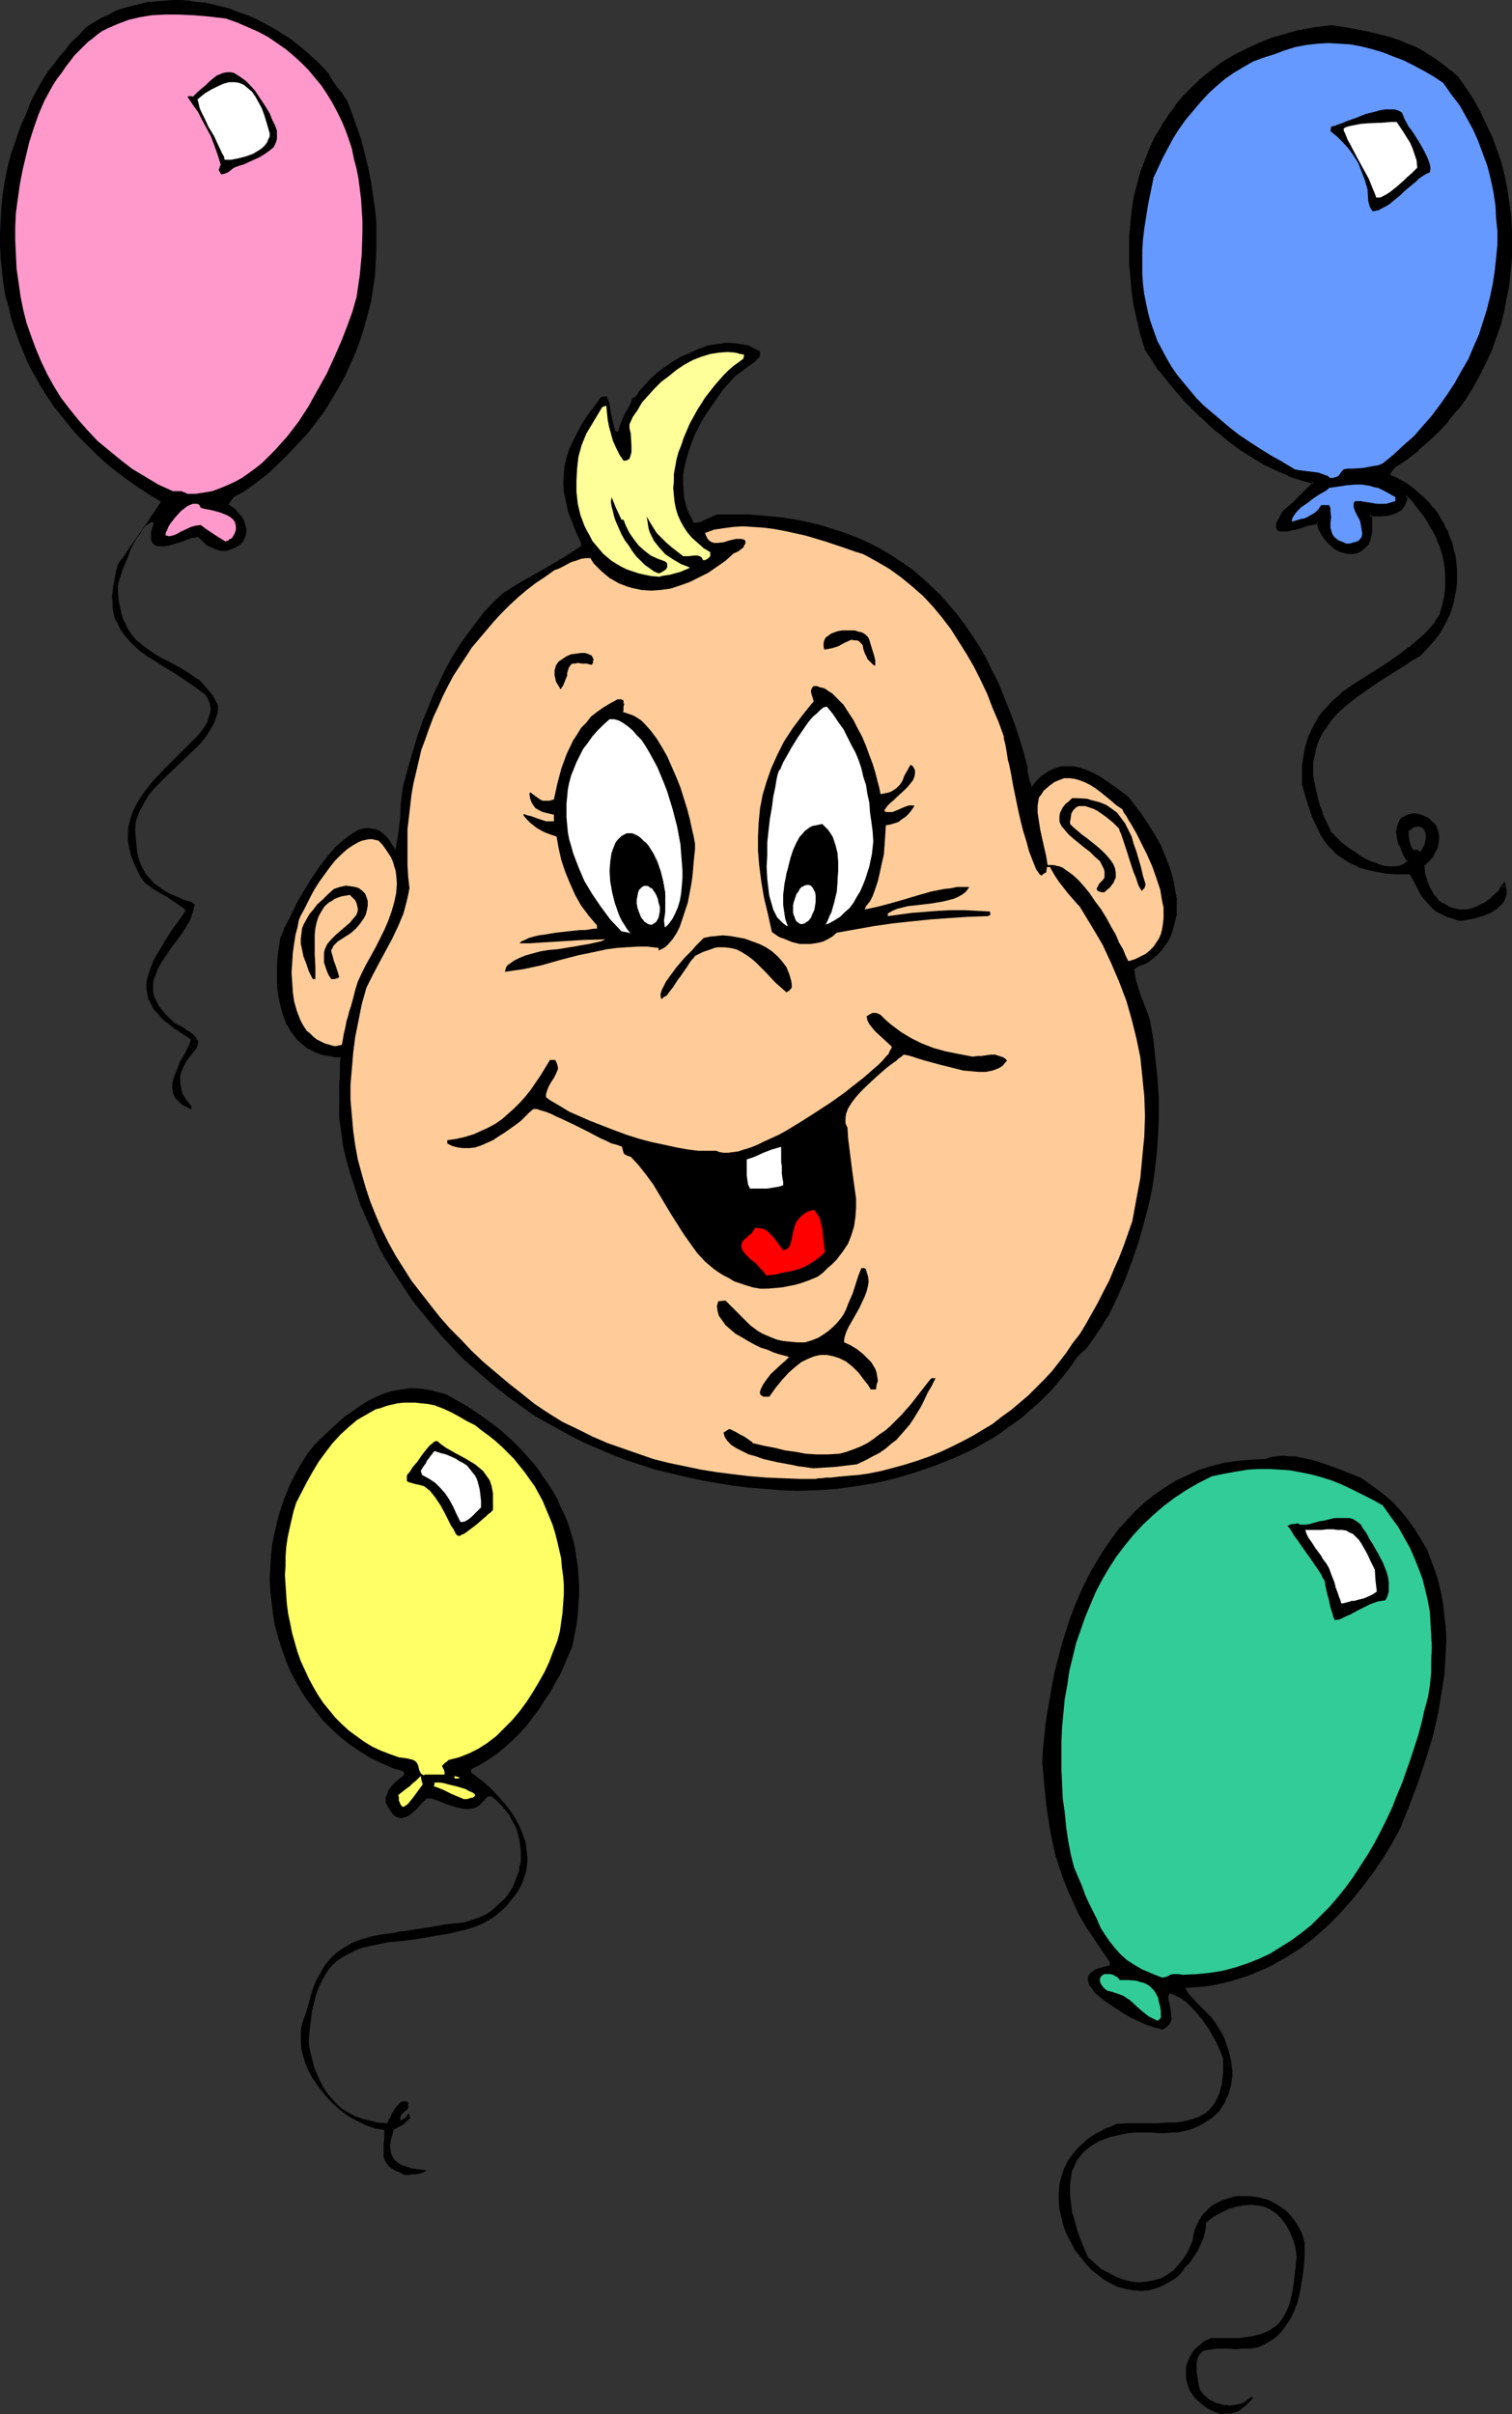
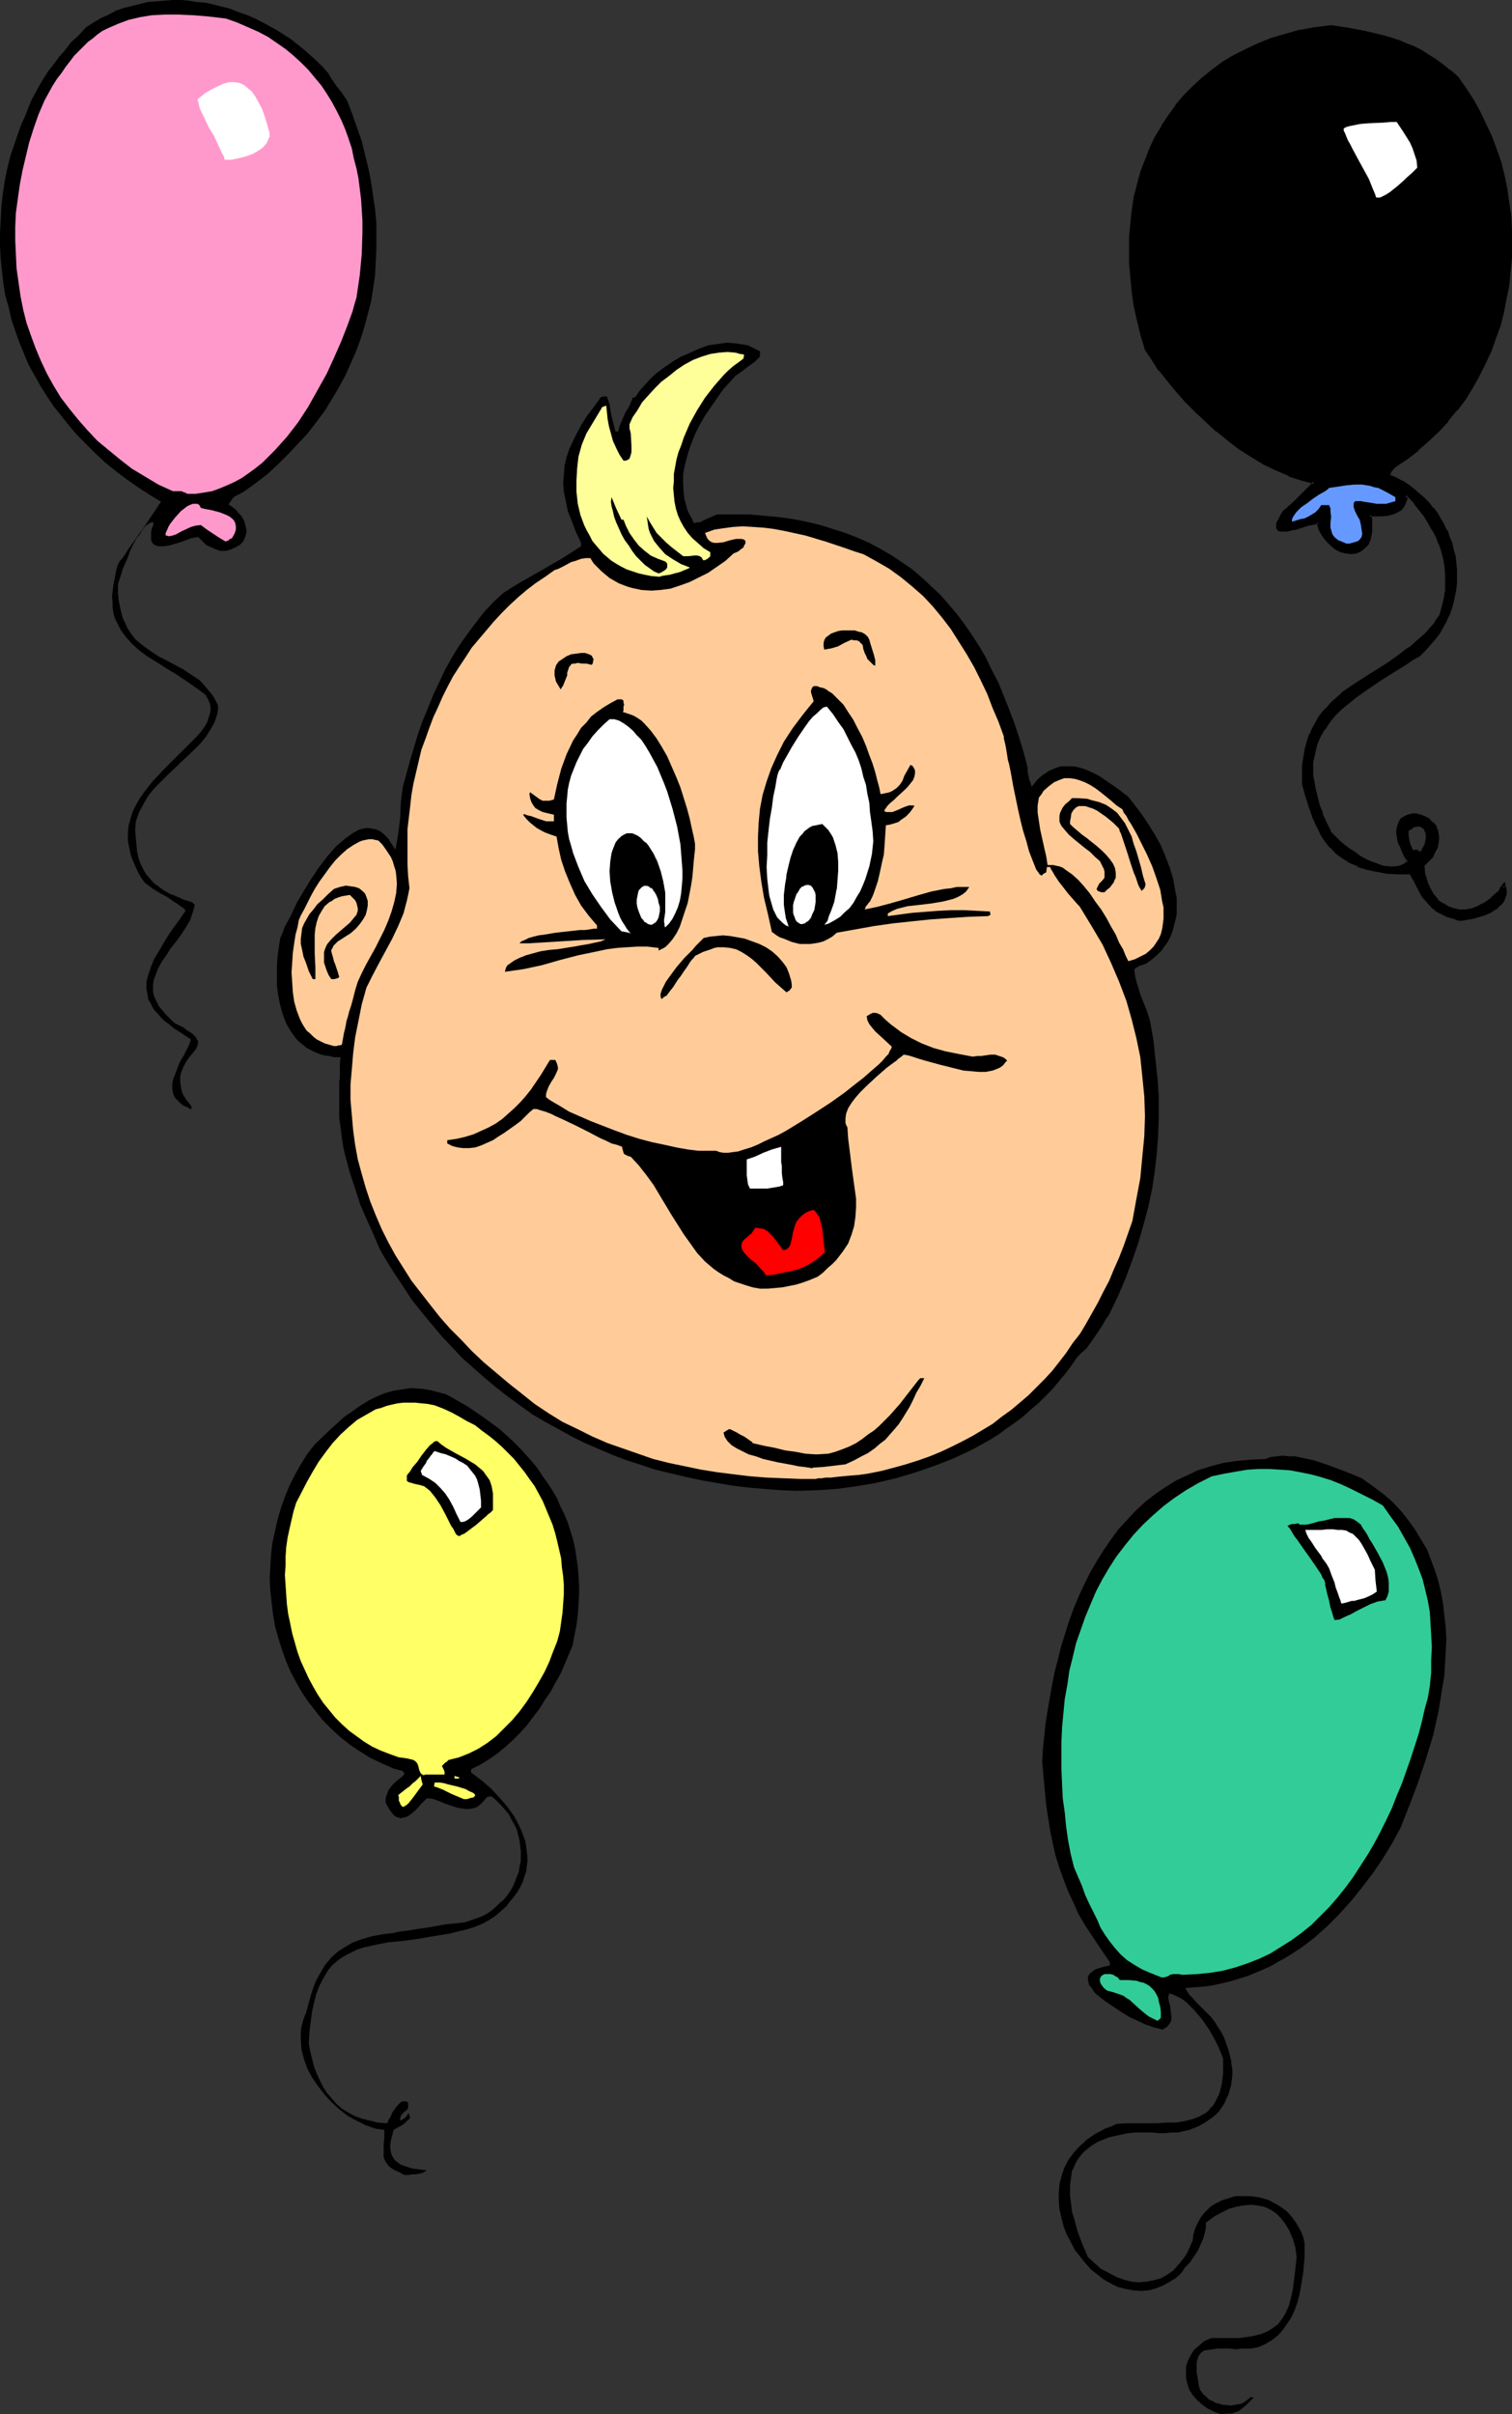
<svg xmlns="http://www.w3.org/2000/svg" xmlns:ns1="http://sodipodi.sourceforge.net/DTD/sodipodi-0.dtd" xmlns:ns2="http://www.inkscape.org/namespaces/inkscape" version="1.0" width="97.577mm" height="155.711mm" id="svg58" ns1:docname="Birthday Baby 1.wmf">
  <rect width="100%" height="100%" fill="#333333" stroke="none" />
  <ns1:namedview id="namedview58" pagecolor="#ffffff" bordercolor="#000000" borderopacity="0.25" ns2:showpageshadow="2" ns2:pageopacity="0.0" ns2:pagecheckerboard="0" ns2:deskcolor="#d1d1d1" ns2:document-units="mm" />
  <defs id="defs1">
    <pattern id="WMFhbasepattern" patternUnits="userSpaceOnUse" width="6" height="6" x="0" y="0" />
  </defs>
  <path style="fill:#000000;fill-opacity:1;fill-rule:evenodd;stroke:none" d="m 297.848,588.515 -1.778,-0.646 -1.616,-0.808 -1.293,-0.97 -1.293,-1.131 -0.97,-1.131 -0.808,-1.293 -0.485,-1.454 -0.323,-1.454 v -1.293 -1.454 l 0.485,-1.454 0.646,-1.293 0.808,-1.293 1.131,-0.97 1.293,-1.131 1.778,-0.808 h 4.363 1.293 1.293 l 1.131,-0.162 2.101,-0.323 1.939,-0.485 1.616,-0.646 1.293,-0.808 1.293,-0.97 0.97,-1.293 0.808,-1.293 0.808,-1.778 0.485,-1.778 0.485,-2.101 0.323,-2.424 0.323,-2.747 0.323,-2.909 -0.323,-2.424 -0.646,-2.101 -0.808,-1.939 -0.97,-1.616 -1.131,-1.454 -1.131,-1.131 -1.454,-0.97 -1.454,-0.646 -1.616,-0.323 -1.616,-0.162 -1.778,0.162 -1.778,0.323 -1.778,0.485 -1.939,0.97 -1.778,0.97 -1.939,1.454 v 1.131 l -0.162,0.97 -0.485,1.778 -0.646,1.454 -0.646,1.454 -0.97,1.454 -0.97,1.454 -0.646,0.646 -0.646,0.646 -0.485,0.808 -0.808,0.97 -0.97,0.808 -0.808,0.485 -1.939,1.131 -1.939,0.808 -1.778,0.485 -1.939,0.162 -1.939,-0.162 -1.778,-0.323 -1.939,-0.485 -1.616,-0.808 -1.778,-0.97 -1.616,-1.293 -1.454,-1.131 -1.454,-1.616 -1.293,-1.616 -1.293,-1.616 -0.97,-1.939 -0.97,-1.778 -0.808,-2.101 -0.485,-1.939 -0.485,-2.101 -0.162,-1.939 v -2.101 l 0.162,-2.101 0.485,-1.939 0.646,-1.939 0.97,-1.939 1.293,-1.778 1.454,-1.616 0.97,-0.808 0.808,-0.808 1.131,-0.808 0.97,-0.646 1.293,-0.646 1.131,-0.646 1.454,-0.485 1.293,-0.646 2.586,-0.162 h 2.424 5.01 l 2.263,-0.162 h 2.101 l 2.101,-0.323 1.939,-0.485 1.778,-0.646 0.808,-0.485 0.646,-0.323 0.808,-0.646 0.485,-0.646 0.646,-0.646 0.485,-0.808 0.485,-0.97 0.485,-0.97 0.323,-1.131 0.323,-1.293 0.162,-1.293 0.162,-1.454 v -3.393 l -0.323,-0.97 -0.485,-1.131 -0.485,-1.131 -0.646,-1.293 -1.454,-2.585 -1.778,-2.585 -0.97,-1.131 -0.97,-1.131 -0.97,-0.97 -0.97,-0.97 -1.131,-0.808 -0.97,-0.485 -0.97,-0.485 -0.97,-0.323 -0.162,0.485 -0.162,0.323 0.162,1.131 0.323,1.131 0.162,1.293 0.162,1.454 v 0.485 l -0.162,0.646 -0.323,0.485 -0.485,0.646 -0.485,0.323 -0.808,0.485 -0.323,-0.162 -0.646,-0.162 -0.646,-0.162 -0.646,-0.162 -0.808,-0.323 -0.97,-0.323 -1.778,-0.808 -2.101,-0.97 -2.101,-1.293 -1.939,-1.293 -1.939,-1.293 -1.616,-1.293 -0.808,-0.646 -0.485,-0.646 -0.485,-0.808 -0.485,-0.485 -0.162,-0.646 -0.162,-0.646 v -0.646 l 0.162,-0.485 0.323,-0.485 0.646,-0.485 0.646,-0.485 0.97,-0.323 1.131,-0.323 1.454,-0.323 v -0.808 l -2.101,-3.07 -1.939,-2.909 -1.939,-2.909 -1.616,-2.747 -1.293,-2.909 -1.293,-2.747 -1.131,-2.909 -0.97,-2.747 -0.97,-3.07 -0.646,-2.909 -0.646,-3.07 -0.485,-3.07 -0.485,-3.232 -0.323,-3.393 -0.323,-3.393 -0.323,-3.717 0.162,-3.07 0.323,-3.07 0.323,-3.232 0.485,-3.07 1.131,-6.464 0.646,-3.232 0.808,-3.07 0.808,-3.232 0.97,-3.07 0.97,-3.07 1.131,-3.07 1.293,-3.07 1.293,-2.747 1.454,-2.909 1.616,-2.747 1.616,-2.585 1.778,-2.585 1.778,-2.424 2.101,-2.262 2.101,-2.262 2.263,-2.101 2.263,-1.778 2.586,-1.778 2.586,-1.616 2.747,-1.293 2.747,-1.293 3.071,-0.97 3.071,-0.808 3.232,-0.485 3.555,-0.323 3.555,-0.162 1.293,-0.485 1.454,-0.162 1.454,-0.162 1.616,0.162 h 1.454 l 1.454,0.323 3.071,0.646 2.909,0.97 3.071,1.131 2.909,1.131 2.747,1.131 2.747,1.939 2.586,1.939 2.263,1.939 2.101,2.262 1.778,2.262 1.616,2.262 1.454,2.424 1.454,2.424 0.97,2.585 0.97,2.585 0.808,2.585 0.646,2.747 0.485,2.747 0.323,2.909 0.323,2.747 0.162,2.909 -0.162,2.909 -0.162,2.909 -0.162,2.909 -0.485,2.909 -0.485,3.07 -0.485,2.909 -1.293,5.817 -1.778,5.817 -1.939,5.817 -2.101,5.494 -2.101,5.332 -2.101,3.878 -2.263,3.717 -2.424,3.555 -2.586,3.393 -2.747,3.393 -2.909,3.232 -2.909,2.909 -3.071,2.747 -3.394,2.585 -3.555,2.262 -1.778,0.97 -1.939,1.131 -1.778,0.808 -1.939,0.808 -1.939,0.808 -2.101,0.646 -2.101,0.646 -2.101,0.485 -2.101,0.485 -2.263,0.323 -2.263,0.162 -2.263,0.162 0.162,0.323 0.162,0.323 0.646,0.97 0.808,0.808 0.97,1.131 1.939,1.939 0.97,0.97 0.646,0.646 0.97,1.293 0.808,1.293 0.808,1.293 0.646,1.293 0.485,1.454 0.485,1.293 0.323,1.293 0.323,1.293 0.162,1.293 0.162,1.131 v 1.293 l -0.162,1.293 -0.162,1.131 -0.323,1.131 -0.323,1.131 -0.485,0.97 -0.485,1.131 -0.646,0.97 -0.646,0.97 -0.808,0.808 -0.97,0.808 -0.97,0.646 -0.97,0.646 -1.131,0.646 -1.131,0.485 -1.293,0.485 -2.747,0.646 h -1.616 l -1.454,0.162 h -1.616 l -1.778,-0.162 h -1.939 -1.939 l -1.778,0.162 -1.616,0.323 -1.454,0.323 -1.454,0.323 -1.293,0.485 -1.293,0.485 -1.131,0.646 -0.97,0.646 -0.808,0.646 -0.97,0.808 -0.646,0.808 -0.646,0.808 -0.485,0.808 -0.485,1.131 -0.485,0.97 -0.323,2.262 -0.162,1.131 v 2.585 l 0.162,1.293 0.162,1.293 0.162,1.454 0.485,1.454 0.808,3.07 1.131,3.07 1.454,3.393 1.616,1.454 1.616,1.454 1.939,0.97 1.778,0.97 1.778,0.646 1.939,0.485 1.778,0.162 1.778,-0.162 1.778,-0.323 1.778,-0.485 1.454,-0.808 1.616,-1.131 1.293,-1.454 0.646,-0.808 0.646,-0.808 0.646,-0.97 0.485,-0.97 0.485,-1.131 0.485,-1.131 0.162,-1.293 0.323,-1.293 0.485,-1.131 0.485,-0.97 0.646,-1.131 0.646,-0.808 0.808,-0.808 0.808,-0.808 0.97,-0.646 0.97,-0.485 0.97,-0.485 1.131,-0.323 0.97,-0.323 1.131,-0.323 h 1.293 1.131 1.131 l 1.131,0.162 1.131,0.162 1.131,0.323 1.131,0.323 1.131,0.646 0.97,0.485 0.97,0.646 1.131,0.808 0.808,0.808 0.808,0.97 0.808,1.131 0.646,1.131 0.646,1.131 0.485,1.293 0.323,1.454 v 1.616 1.778 l -0.323,3.717 -0.646,3.878 -0.323,1.778 -0.485,1.778 -0.646,1.778 -0.808,1.778 -0.97,1.454 -1.131,1.616 -1.131,1.293 -1.454,1.131 -1.616,0.97 -1.778,0.808 -1.939,0.323 h -1.939 l -1.616,0.162 -1.616,-0.162 h -2.909 l -1.131,0.162 -1.131,0.162 -0.97,0.162 -0.646,0.485 -0.646,0.808 -0.162,0.485 -0.162,0.485 -0.162,0.646 v 0.646 1.616 l 0.162,0.97 0.162,0.97 0.162,1.131 0.323,1.293 0.485,0.646 0.485,0.646 0.646,0.485 0.646,0.646 0.808,0.323 0.808,0.485 0.808,0.162 0.97,0.323 h 0.808 l 0.97,0.162 0.97,-0.162 0.808,-0.162 0.97,-0.162 0.808,-0.485 0.646,-0.485 0.808,-0.646 0.646,0.162 -0.97,0.97 -0.97,0.97 -0.808,0.646 -0.808,0.646 -0.808,0.323 -0.97,0.323 h -1.293 z" id="path1" />
  <path style="fill:#000000;fill-opacity:1;fill-rule:evenodd;stroke:none" d="m 98.582,530.18 -1.131,-0.646 -1.131,-0.485 -0.808,-0.485 -0.646,-0.485 -0.485,-0.646 -0.323,-0.485 -0.323,-0.646 -0.162,-0.646 v -1.293 -1.616 l 0.162,-1.616 v -1.939 l -2.263,-0.323 -2.263,-0.808 -2.263,-1.131 -2.101,-1.131 -2.101,-1.616 -1.939,-1.778 -1.616,-1.778 -1.616,-2.101 -1.454,-2.101 -1.131,-2.101 -0.808,-2.262 -0.646,-2.424 -0.162,-2.262 v -1.131 -1.131 l 0.162,-1.131 0.323,-1.131 0.323,-1.131 0.485,-1.131 0.485,-1.778 0.485,-1.778 0.485,-1.616 0.485,-1.454 0.646,-1.454 0.646,-1.131 0.646,-1.131 0.646,-1.131 0.808,-0.97 0.808,-0.97 1.616,-1.454 1.778,-1.131 1.939,-1.131 2.263,-0.808 2.263,-0.646 2.586,-0.485 2.747,-0.323 1.293,-0.323 1.454,-0.162 3.071,-0.485 3.232,-0.485 1.778,-0.323 1.778,-0.323 1.616,-0.162 1.616,-0.162 1.454,-0.162 1.454,-0.485 1.454,-0.485 1.293,-0.485 1.293,-0.646 1.131,-0.808 0.97,-0.808 0.97,-0.97 0.97,-0.808 0.808,-0.97 0.808,-1.131 0.646,-1.131 0.485,-1.131 0.485,-1.293 0.485,-1.131 0.162,-1.293 0.323,-1.293 v -1.293 -1.293 l -0.162,-1.293 -0.162,-1.293 -0.323,-1.293 -0.323,-1.293 -0.646,-1.293 -0.646,-1.131 -0.646,-1.293 -0.97,-1.131 -0.97,-1.131 -1.131,-1.131 -1.131,-0.97 h -0.646 l -0.485,0.162 -0.808,0.97 -0.808,0.808 -0.808,0.646 -0.97,0.323 -0.97,0.162 h -0.97 l -0.97,-0.162 -0.97,-0.162 -1.939,-0.646 -0.97,-0.323 -1.131,-0.485 -1.778,-0.646 -0.808,-0.162 h -0.808 l -1.293,1.293 -1.131,1.293 -1.293,1.131 -0.646,0.485 -0.646,0.323 -0.646,0.162 -0.646,0.162 -0.485,-0.162 -0.646,-0.162 -0.646,-0.485 -0.646,-0.808 -0.646,-0.97 -0.646,-1.293 v -1.131 l 0.323,-0.808 0.323,-0.97 0.485,-0.646 0.485,-0.646 0.646,-0.646 1.131,-0.97 0.485,-0.323 0.323,-0.323 0.323,-0.323 v -0.323 l -0.162,-0.323 -0.485,-0.323 -0.808,-0.162 -0.485,-0.162 -0.646,-0.162 -2.909,-1.293 -2.747,-1.293 -2.586,-1.616 -2.424,-1.616 -2.424,-1.939 -2.101,-1.939 -2.101,-2.101 -1.778,-2.262 -1.778,-2.262 -1.616,-2.424 -1.454,-2.585 -1.293,-2.424 -1.131,-2.747 -0.97,-2.747 -0.808,-2.585 -0.808,-2.909 -0.485,-2.909 -0.323,-2.747 -0.323,-2.909 -0.162,-2.909 0.162,-2.909 0.162,-2.909 0.323,-2.909 0.646,-2.909 0.646,-2.909 0.808,-2.747 0.97,-2.747 1.131,-2.747 1.293,-2.585 1.454,-2.585 1.616,-2.585 1.778,-2.262 3.717,-3.555 1.778,-1.616 1.778,-1.616 1.939,-1.293 1.778,-1.293 2.101,-1.293 1.939,-0.97 1.939,-0.808 2.263,-0.646 2.101,-0.323 2.101,-0.323 2.424,0.162 2.263,0.323 2.424,0.646 1.293,0.323 1.293,0.646 4.202,2.424 4.04,2.747 3.717,2.747 1.616,1.454 1.778,1.616 1.616,1.616 1.454,1.616 1.454,1.616 1.454,1.778 1.131,1.778 1.293,1.778 1.131,1.778 1.131,1.939 0.808,1.939 0.97,1.939 0.808,1.939 0.646,2.101 0.646,2.101 0.485,2.101 0.323,2.262 0.323,2.101 0.162,2.262 0.162,2.424 v 2.262 l -0.162,2.424 -0.162,2.424 -0.323,2.585 -0.485,2.424 -0.485,2.585 -1.939,4.525 -0.97,2.262 -1.293,2.262 -1.131,2.101 -1.454,2.101 -1.293,2.101 -1.616,2.101 -1.454,1.939 -1.616,1.778 -1.778,1.778 -1.778,1.616 -1.939,1.616 -2.101,1.454 -2.101,1.293 -2.263,1.131 v 0.808 l 2.586,1.939 2.263,1.939 2.101,2.262 1.939,2.262 1.616,2.262 1.293,2.424 0.485,1.131 0.485,1.293 0.485,1.293 0.162,1.131 0.162,1.293 0.162,1.293 v 1.131 l -0.162,1.293 -0.162,1.293 -0.485,1.293 -0.323,1.131 -0.646,1.293 -0.646,1.131 -0.808,1.131 -0.97,1.131 -0.97,1.293 -1.293,1.131 -1.293,1.131 -1.454,0.97 -1.778,0.97 -1.939,0.808 -2.101,0.646 -2.101,0.485 -1.939,0.485 -4.04,0.646 -3.717,0.646 -3.555,0.485 -3.555,0.323 -3.232,0.646 -2.909,0.646 -1.454,0.485 -1.293,0.646 -1.293,0.646 -1.131,0.646 -1.131,0.808 -1.131,0.97 -0.97,1.131 -0.808,1.293 -0.808,1.454 -0.808,1.616 -0.646,1.778 -0.485,1.939 -0.485,2.101 -0.323,2.424 -0.323,2.585 -0.162,2.747 0.323,1.939 0.485,1.939 0.485,1.939 0.646,1.616 0.808,1.778 0.808,1.616 0.97,1.454 1.131,1.293 1.131,1.293 1.293,1.131 1.616,0.97 1.454,0.808 1.778,0.646 1.939,0.485 1.939,0.485 2.263,0.162 0.162,-0.162 0.162,-0.485 0.162,-0.323 0.323,-0.485 0.485,-1.131 0.646,-0.97 0.808,-0.97 0.323,-0.323 0.323,-0.323 0.485,-0.162 h 0.323 0.485 l 0.485,0.323 v 1.293 l -0.323,0.485 -0.485,0.323 -0.485,0.485 -0.323,0.323 -0.162,0.323 -0.162,0.485 v 0.646 l 0.323,-0.162 0.323,-0.162 0.485,-0.323 0.485,-0.485 0.162,-0.323 0.323,-0.323 0.162,0.646 0.162,0.485 -0.485,0.485 -0.485,0.485 -0.97,0.808 -0.97,0.485 -1.131,0.646 -0.323,1.293 -0.323,1.131 -0.162,1.131 v 0.97 l 0.162,0.97 0.162,0.646 0.485,0.808 0.323,0.485 0.646,0.485 0.646,0.485 0.808,0.323 0.97,0.323 0.97,0.323 1.131,0.162 1.131,0.162 1.454,0.162 -0.485,0.323 -0.646,0.323 -0.646,0.162 -0.97,0.162 h -0.808 l -0.808,0.162 z" id="path2" />
  <path style="fill:#32cc99;fill-opacity:1;fill-rule:evenodd;stroke:none" d="m 282.172,492.53 -0.97,-0.485 -0.97,-0.485 -0.646,-0.485 -0.808,-0.646 -1.131,-0.97 -2.101,-1.939 -0.808,-0.485 -0.646,-0.485 -0.808,-0.323 -0.97,-0.323 -0.97,-0.323 -1.293,-0.323 -0.808,-0.646 -0.485,-0.646 -0.323,-0.485 -0.162,-0.646 v -0.485 l 0.162,-0.323 0.162,-0.323 0.485,-0.323 0.323,-0.162 h 0.485 0.485 0.485 l 0.646,0.162 0.485,0.323 0.646,0.323 0.485,0.646 h 2.101 l 1.939,0.162 0.97,0.323 0.808,0.162 0.646,0.323 0.808,0.485 0.646,0.646 0.485,0.485 0.485,0.808 0.485,0.97 0.162,0.97 0.323,1.131 0.162,1.293 v 1.454 l -0.485,0.485 -0.162,0.162 h -0.162 z" id="path3" />
  <path style="fill:#32cc99;fill-opacity:1;fill-rule:evenodd;stroke:none" d="m 283.303,482.026 -2.424,-0.97 -2.263,-0.97 -1.939,-1.131 -1.778,-1.131 -1.616,-1.454 -1.293,-1.454 -1.293,-1.616 -1.131,-1.616 -1.131,-1.778 -0.808,-1.939 -0.97,-1.939 -0.97,-1.939 -0.97,-2.101 -0.808,-2.262 -0.97,-2.262 -0.97,-2.262 -0.808,-3.232 -0.646,-3.393 -0.485,-3.393 -0.323,-3.393 -0.485,-3.393 -0.162,-3.393 -0.162,-3.555 v -3.393 -3.555 l 0.162,-3.555 0.323,-3.393 0.323,-3.393 0.646,-3.555 0.485,-3.393 0.808,-3.232 0.808,-3.393 1.131,-3.232 1.131,-3.232 1.293,-3.07 1.293,-3.07 1.616,-3.07 1.616,-2.747 1.778,-2.747 2.101,-2.747 2.101,-2.585 2.263,-2.424 2.424,-2.262 2.586,-2.262 2.586,-1.939 2.909,-1.939 3.071,-1.778 3.232,-1.616 3.071,-0.646 2.747,-0.485 2.909,-0.485 2.586,-0.162 h 2.747 l 2.586,0.162 2.424,0.162 2.586,0.485 2.424,0.485 2.424,0.646 2.586,0.808 2.424,0.97 2.424,1.131 2.586,1.293 2.586,1.293 2.586,1.454 1.939,2.747 1.778,2.424 1.454,2.585 1.454,2.585 1.131,2.585 0.97,2.424 0.97,2.585 0.646,2.585 0.646,2.747 0.485,2.747 0.162,2.747 0.162,2.747 0.162,3.07 -0.162,3.07 v 3.07 l -0.323,3.232 -0.485,2.909 -0.808,2.909 -0.646,2.909 -0.808,3.07 -1.939,5.979 -2.101,5.979 -1.293,3.07 -1.131,2.909 -1.454,3.07 -1.454,2.909 -1.454,2.747 -1.616,2.747 -1.778,2.747 -1.778,2.747 -1.778,2.424 -1.939,2.424 -2.101,2.424 -2.263,2.262 -2.101,2.101 -2.424,1.939 -2.424,1.778 -2.586,1.616 -2.586,1.616 -2.747,1.293 -2.909,1.131 -2.909,0.97 -3.071,0.808 -3.071,0.485 -3.232,0.323 -3.394,0.162 -0.97,-0.162 h -0.808 -0.646 l -0.646,0.162 -0.485,0.323 -0.485,0.162 -0.485,0.162 z" id="path4" />
  <path style="fill:#ffff66;fill-opacity:1;fill-rule:evenodd;stroke:none" d="m 98.259,440.497 -0.485,-0.485 -0.162,-0.323 -0.162,-0.485 -0.162,-0.162 v -0.646 -0.323 l -0.162,-0.485 0.808,-0.646 0.808,-0.646 0.646,-0.485 0.485,-0.323 0.485,-0.485 0.323,-0.323 0.646,-0.485 0.323,-0.323 0.323,-0.323 0.646,-0.646 0.162,0.97 0.323,1.131 -0.485,0.646 -0.485,0.646 -1.293,1.778 -0.646,0.808 -0.646,0.808 -0.646,0.485 z" id="path5" />
  <path style="fill:#ffff66;fill-opacity:1;fill-rule:evenodd;stroke:none" d="m 113.127,438.558 -1.939,-0.808 -1.131,-0.485 -0.97,-0.485 -0.97,-0.485 -0.808,-0.323 -0.808,-0.323 -0.646,-0.162 0.162,-0.97 h 0.646 0.646 l 0.97,0.162 1.131,0.323 2.101,0.485 2.101,0.646 0.808,0.485 0.808,0.323 0.485,0.323 0.162,0.323 v 0.162 l -0.162,0.162 -0.162,0.162 -0.323,0.162 h -0.323 l -0.485,0.162 -0.485,0.162 z" id="path6" />
  <path style="fill:#ffff66;fill-opacity:1;fill-rule:evenodd;stroke:none" d="m 111.35,433.549 h -0.323 -0.162 v -0.646 l 0.485,0.162 0.646,0.162 v 0.162 l -0.162,0.162 h -0.162 z" id="path7" />
  <path style="fill:#ffff66;fill-opacity:1;fill-rule:evenodd;stroke:none" d="m 103.269,432.741 -0.485,-0.323 -0.162,-0.162 -0.323,-0.646 -0.162,-0.646 -0.162,-0.646 -0.323,-0.646 -0.323,-0.323 -0.485,-0.323 -0.646,-0.162 -0.646,-0.162 -0.97,-0.162 -1.293,-0.162 -2.263,-0.808 -2.101,-0.808 -2.101,-0.97 -2.101,-1.293 -1.778,-1.293 -1.778,-1.293 -1.778,-1.616 -1.616,-1.616 -1.454,-1.778 -1.454,-1.778 -1.293,-1.939 -1.131,-1.939 -1.131,-2.101 -0.97,-2.101 -0.97,-2.101 -0.808,-2.262 -0.646,-2.262 -0.646,-2.262 -0.485,-2.424 -0.485,-2.262 -0.323,-2.424 -0.162,-2.262 -0.162,-2.424 -0.162,-2.424 0.162,-2.262 v -2.262 l 0.162,-2.262 0.323,-2.262 0.485,-2.262 0.485,-2.101 0.485,-2.101 0.646,-2.101 2.586,-5.009 1.454,-2.585 1.454,-2.424 1.778,-2.424 1.616,-2.101 1.939,-2.101 1.939,-1.778 2.101,-1.778 2.263,-1.293 2.263,-1.293 1.293,-0.323 1.293,-0.485 1.293,-0.323 1.454,-0.323 1.454,-0.162 h 1.454 1.454 l 1.454,0.162 1.616,0.162 1.616,0.323 2.101,0.808 2.101,0.97 1.778,0.97 1.939,1.131 1.939,0.97 1.616,1.293 1.778,1.293 1.616,1.293 1.616,1.454 1.454,1.454 1.454,1.454 1.293,1.616 1.293,1.616 1.131,1.616 1.293,1.778 0.97,1.778 0.97,1.778 0.808,1.939 0.808,1.939 0.808,1.939 0.646,2.101 0.485,1.939 0.485,2.101 0.485,2.101 0.162,2.101 0.323,2.262 0.162,2.101 v 2.262 l -0.162,2.262 -0.162,2.262 -0.323,2.262 -0.323,2.262 -0.646,2.424 -0.97,2.424 -0.97,2.585 -1.131,2.424 -1.454,2.585 -1.454,2.424 -1.454,2.262 -1.778,2.424 -1.778,2.101 -1.939,1.939 -1.939,1.939 -2.101,1.616 -2.263,1.454 -2.263,1.131 -2.424,0.97 -2.586,0.646 -0.485,0.485 -0.323,0.162 -0.323,0.323 -0.162,0.162 -0.323,0.323 0.162,0.323 0.162,0.323 0.162,0.323 0.162,0.485 v 0.646 h -4.04 -0.485 -0.162 z" id="path8" />
  <path style="fill:#000000;fill-opacity:1;fill-rule:evenodd;stroke:none" d="m 325.484,394.929 v -0.162 l -0.162,-0.323 -0.162,-0.485 -0.162,-0.646 -0.485,-1.454 -0.323,-1.616 -0.485,-1.778 -0.323,-1.454 -0.162,-0.646 v -0.485 l -0.162,-0.485 v -0.162 l -0.485,-0.646 -0.323,-0.808 -0.646,-0.97 -0.646,-0.97 -1.454,-2.101 -1.616,-2.262 -1.454,-2.101 -0.646,-0.808 -0.485,-0.808 -0.485,-0.808 -0.323,-0.485 -0.323,-0.323 -0.162,-0.162 0.646,-0.323 0.485,-0.162 h 0.646 l 0.808,-0.162 0.485,0.323 h 0.646 0.808 l 0.97,-0.162 1.131,-0.323 1.131,-0.323 1.131,-0.162 1.293,-0.323 1.293,-0.323 h 1.293 1.131 1.293 l 0.97,0.323 0.97,0.646 0.808,0.646 0.323,0.646 0.323,0.485 0.485,0.646 0.485,0.808 0.485,0.97 0.646,0.97 1.293,2.262 1.293,2.424 0.97,2.424 0.323,1.293 0.162,1.131 v 1.293 0.97 l -0.323,1.131 -0.485,0.97 -1.939,0.323 -1.778,0.646 -1.616,0.808 -1.616,0.808 -1.454,0.808 -1.454,0.646 -1.293,0.646 z" id="path9" />
  <path style="fill:#ffffff;fill-opacity:1;fill-rule:evenodd;stroke:none" d="m 327.261,390.889 -0.162,-0.162 -0.162,-0.646 -0.323,-0.808 -0.323,-0.97 -0.485,-1.293 -0.323,-1.293 -0.646,-1.616 -0.646,-1.778 -0.646,-1.131 -0.97,-1.293 -0.323,-0.646 -0.485,-0.646 -0.97,-1.293 -0.808,-1.293 -0.808,-1.131 -0.485,-0.97 -0.162,-0.485 -0.162,-0.485 h 1.939 1.939 l 1.454,-0.162 h 1.454 l 1.131,0.162 h 1.131 l 0.97,0.162 0.808,0.485 0.808,0.323 0.646,0.646 0.808,0.808 0.646,0.97 0.646,1.131 0.808,1.454 0.808,1.778 0.97,1.939 0.162,2.585 0.323,2.747 -0.97,0.646 -0.97,0.485 -1.131,0.485 -1.293,0.323 -1.131,0.323 h -0.646 l -0.485,0.162 -1.131,0.323 z" id="path10" />
  <path style="fill:#000000;fill-opacity:1;fill-rule:evenodd;stroke:none" d="m 111.835,374.407 -0.323,-0.162 -0.323,-0.323 -0.323,-0.646 -0.323,-0.646 -0.485,-0.646 -0.485,-0.97 -0.485,-0.97 -0.485,-0.97 -1.131,-2.101 -1.293,-1.939 -0.646,-0.808 -0.646,-0.808 -0.808,-0.646 -0.646,-0.485 -1.131,-0.323 -0.808,-0.162 -0.646,-0.162 -0.485,-0.162 -0.646,-0.162 -0.485,-0.323 v -1.293 l 0.323,-0.485 0.323,-0.323 0.808,-1.293 1.131,-1.293 0.97,-1.454 1.131,-1.454 0.97,-1.131 0.485,-0.323 0.485,-0.485 0.485,-0.162 h 0.323 l 0.97,0.808 1.131,0.808 2.263,1.293 2.424,1.293 2.424,1.454 0.97,0.808 0.97,0.808 0.808,1.131 0.808,1.131 0.485,1.454 0.323,1.778 v 0.808 2.101 1.131 l -0.323,0.323 -0.323,0.323 -0.485,0.323 -0.485,0.485 -1.131,0.97 -1.293,1.131 -1.293,0.97 -1.293,0.97 -0.485,0.323 -0.485,0.162 -0.485,0.323 z" id="path11" />
  <path style="fill:#ffffff;fill-opacity:1;fill-rule:evenodd;stroke:none" d="m 112.319,371.013 -0.97,-1.939 -0.808,-1.778 -0.97,-1.778 -0.97,-1.454 -1.131,-1.293 -1.293,-1.293 -1.454,-0.97 -1.778,-0.97 -0.323,-0.97 0.485,-0.808 0.323,-0.485 0.485,-0.646 0.162,-0.485 0.646,-0.808 0.323,-0.485 0.323,-0.323 0.162,-0.323 0.485,-0.485 1.454,0.485 1.293,0.323 1.131,0.485 1.131,0.485 0.97,0.646 0.97,0.485 0.97,0.646 0.646,0.808 0.646,0.808 0.646,0.808 0.485,0.97 0.323,1.131 0.323,1.293 0.162,1.293 0.162,1.454 v 1.616 l -0.485,0.485 -0.485,0.485 -1.293,1.293 -0.808,0.646 -0.808,0.485 -0.646,0.162 z" id="path12" />
  <path style="fill:#000000;fill-opacity:1;fill-rule:evenodd;stroke:none" d="m 194.417,363.418 -4.04,-0.162 -4.04,-0.323 -3.879,-0.323 -3.879,-0.485 -3.879,-0.646 -3.717,-0.646 -3.717,-0.808 -7.434,-1.778 -3.394,-1.131 -3.555,-1.131 -3.394,-1.293 -3.394,-1.454 -3.394,-1.454 -3.232,-1.616 -3.232,-1.778 -3.232,-1.778 -3.071,-1.778 -2.909,-2.101 -2.909,-2.101 -2.909,-2.262 -2.909,-2.424 -2.747,-2.424 -2.747,-2.424 -2.586,-2.747 -2.586,-2.747 -2.424,-2.909 -2.424,-2.909 -2.424,-3.07 -2.101,-3.232 -2.263,-3.393 -2.101,-3.393 -1.293,-2.262 -0.97,-2.262 -0.97,-2.262 -0.97,-2.101 -1.778,-4.04 -1.293,-4.04 -1.293,-3.878 -1.131,-4.201 -0.485,-2.101 -0.323,-2.262 -0.323,-2.424 -0.323,-2.424 v -3.717 -2.747 -1.454 -0.808 l 0.162,-0.97 v -0.97 -1.293 -1.293 l 0.162,-1.454 h -1.454 l -1.293,-0.323 -1.293,-0.162 -1.131,-0.323 -1.131,-0.485 -0.97,-0.485 -0.97,-0.485 -0.97,-0.808 -0.808,-0.646 -0.808,-0.808 -1.293,-1.778 -1.131,-1.939 -0.808,-2.101 -0.646,-2.262 -0.485,-2.424 -0.323,-2.424 v -2.424 -2.424 l 0.162,-2.424 0.323,-2.262 0.323,-2.101 0.323,-0.646 0.323,-0.808 0.323,-0.97 0.485,-0.97 0.646,-1.131 0.646,-1.293 1.293,-2.747 1.616,-2.747 1.778,-2.909 1.939,-2.909 2.101,-2.747 1.131,-1.293 0.97,-1.131 1.131,-0.97 1.131,-0.97 1.131,-0.808 0.97,-0.646 1.131,-0.646 1.131,-0.323 1.131,-0.162 0.97,0.162 0.97,0.162 1.131,0.485 0.97,0.808 0.97,0.97 0.808,1.293 0.97,1.454 0.323,-1.939 0.323,-1.939 0.485,-3.878 0.162,-3.878 0.485,-3.717 1.778,-6.464 1.939,-6.464 1.131,-3.232 1.293,-3.07 1.293,-3.232 1.454,-3.07 1.454,-3.07 1.616,-2.909 1.778,-2.909 1.939,-2.747 1.939,-2.585 2.101,-2.747 2.263,-2.424 2.424,-2.262 2.263,-1.454 2.424,-1.454 4.848,-2.747 5.01,-2.909 2.263,-1.454 2.263,-1.454 v -0.808 l -1.293,-2.747 -0.97,-2.585 -0.97,-2.424 -0.485,-2.424 -0.485,-2.262 -0.162,-2.101 0.162,-2.101 0.162,-2.101 0.485,-2.101 0.646,-1.939 0.97,-2.101 0.97,-1.939 1.131,-2.101 1.454,-2.262 1.616,-2.101 1.616,-2.262 0.808,-0.162 h 0.646 l 0.323,0.97 0.323,0.97 0.323,2.101 0.485,2.101 0.323,1.293 0.323,1.131 h 0.646 l 0.323,-1.293 0.485,-1.131 0.97,-2.262 0.646,-0.97 0.485,-0.97 0.323,-0.808 0.323,-0.808 0.646,-0.162 0.97,-1.454 1.293,-1.454 1.454,-1.616 1.616,-1.454 1.778,-1.293 2.101,-1.454 1.939,-1.131 2.263,-0.97 2.101,-0.97 2.263,-0.808 2.263,-0.323 2.263,-0.323 2.101,0.162 2.101,0.323 0.97,0.162 0.97,0.485 0.97,0.485 0.97,0.485 v 1.293 l -1.293,1.293 -1.616,1.131 -1.454,1.131 -1.616,1.131 -1.454,1.616 -1.616,1.778 -1.454,2.101 -1.454,2.101 -1.454,2.101 -1.293,2.262 -1.131,2.262 -0.97,2.424 -0.808,2.424 -0.646,2.424 -0.485,2.424 v 2.424 l 0.162,2.424 0.162,1.293 0.323,1.131 0.323,1.293 0.485,1.131 0.646,1.131 0.485,1.131 0.808,-0.162 h 0.646 l 1.293,-0.646 1.454,-0.646 1.454,-0.646 h 4.04 3.717 l 3.717,0.323 3.555,0.323 3.555,0.485 3.232,0.646 3.394,0.808 3.071,0.97 3.071,0.97 2.909,1.131 2.909,1.293 2.747,1.454 2.747,1.616 2.424,1.616 2.586,1.778 2.263,1.939 2.263,2.101 2.263,2.101 2.101,2.424 1.939,2.262 1.939,2.585 1.778,2.585 1.778,2.747 1.616,2.747 1.454,3.07 1.616,3.07 1.293,3.232 1.293,3.232 1.293,3.393 1.131,3.393 1.131,3.717 0.97,3.717 v 0.97 l 0.162,0.808 0.162,0.646 v 0.323 l 0.323,0.808 0.162,0.485 0.162,0.646 0.646,-0.808 0.646,-0.808 0.646,-0.646 0.808,-0.646 1.454,-0.97 1.454,-0.646 1.454,-0.485 h 1.454 1.616 l 1.616,0.323 1.454,0.485 1.454,0.646 1.616,0.808 1.454,0.97 3.071,2.101 2.747,2.101 1.616,2.101 1.616,2.101 1.616,2.424 1.616,2.585 1.454,2.585 1.131,2.747 1.131,2.909 0.808,2.747 0.485,2.909 0.323,1.454 v 1.293 1.454 1.454 l -0.323,1.293 -0.323,1.293 -0.323,1.293 -0.485,1.293 -0.646,1.293 -0.808,1.131 -0.808,1.131 -1.131,1.131 -1.131,0.97 -1.293,0.97 -0.808,0.323 -0.485,0.162 -0.485,0.162 -0.323,0.162 -0.485,0.323 -0.485,0.323 0.162,1.454 0.323,1.454 0.485,1.616 0.485,1.616 1.293,3.232 0.646,1.778 0.485,1.616 0.808,4.686 0.485,4.686 0.485,4.525 0.323,4.686 v 4.525 l -0.162,4.363 -0.323,4.525 -0.485,4.363 -0.646,4.363 -0.97,4.525 -1.131,4.201 -1.293,4.525 -1.454,4.201 -1.616,4.363 -1.939,4.525 -2.101,4.363 -0.323,0.485 -0.485,0.646 -0.808,1.454 -1.939,2.909 -1.939,2.747 -1.293,1.131 -0.97,0.97 -1.454,2.101 -1.454,1.939 -1.616,1.939 -1.616,1.939 -1.616,1.616 -1.778,1.778 -1.939,1.616 -1.778,1.616 -1.939,1.454 -2.101,1.454 -1.939,1.454 -2.101,1.293 -4.363,2.424 -4.525,2.101 -4.525,1.778 -4.687,1.616 -4.848,1.454 -4.848,1.131 -4.848,0.808 -4.687,0.646 -4.848,0.323 z" id="path13" />
  <path style="fill:#ffcc99;fill-opacity:1;fill-rule:evenodd;stroke:none" d="m 195.226,360.51 -4.202,-0.162 -4.04,-0.162 -4.04,-0.323 -4.04,-0.485 -3.879,-0.485 -4.04,-0.646 -3.879,-0.808 -3.879,-0.808 -3.879,-0.97 -3.717,-1.293 -3.717,-1.293 -3.717,-1.293 -3.717,-1.616 -3.555,-1.778 -3.717,-1.778 -3.394,-2.101 -3.394,-2.262 -3.232,-2.585 -3.071,-2.424 -3.071,-2.585 -3.071,-2.585 -2.909,-2.747 -2.586,-2.747 -2.747,-2.747 -2.424,-2.747 -2.424,-3.07 -2.263,-2.909 -2.263,-2.909 -1.939,-3.07 -1.939,-3.07 -1.778,-3.232 -1.616,-3.232 -1.454,-3.393 -1.293,-3.232 -1.131,-3.393 -0.97,-3.393 -0.97,-3.555 -0.646,-3.555 -0.485,-3.555 -0.323,-3.717 -0.323,-3.717 v -3.717 l 0.323,-3.717 0.323,-3.878 0.485,-3.878 0.808,-4.04 0.808,-4.04 1.131,-4.04 1.454,-2.909 1.616,-3.07 3.232,-5.979 1.454,-3.07 1.293,-3.07 0.808,-3.07 0.323,-1.454 0.323,-1.616 -0.323,-2.909 -0.162,-2.909 v -2.747 -2.909 -2.909 l 0.323,-2.747 0.323,-2.747 0.323,-2.909 0.485,-2.747 0.646,-2.747 0.646,-2.747 0.646,-2.747 0.97,-2.585 0.97,-2.747 0.97,-2.585 1.131,-2.424 1.131,-2.585 1.293,-2.585 1.293,-2.424 1.454,-2.262 1.616,-2.424 1.454,-2.262 1.778,-2.101 1.778,-2.101 1.778,-2.101 1.939,-2.101 1.939,-1.939 2.101,-1.939 2.101,-1.778 2.101,-1.616 2.424,-1.616 2.263,-1.616 0.97,-0.323 0.97,-0.485 2.101,-1.131 1.131,-0.323 1.293,-0.485 1.131,-0.162 h 1.131 l 0.808,1.293 0.97,0.97 0.97,0.97 0.97,0.808 0.97,0.808 1.131,0.646 1.131,0.646 2.101,0.808 1.131,0.323 2.263,0.485 2.424,0.162 2.263,-0.162 2.424,-0.323 2.424,-0.808 2.263,-0.808 2.263,-1.131 2.263,-1.131 2.101,-1.454 2.101,-1.454 1.939,-1.778 1.131,-0.485 0.808,-0.646 0.485,-0.323 0.162,-0.485 0.323,-0.485 v -0.646 l -0.323,-0.323 -0.646,-0.162 h -0.646 -0.646 l -1.454,0.323 -1.616,0.485 -1.454,0.162 h -0.808 l -0.646,-0.162 -0.485,-0.323 -0.485,-0.485 -0.323,-0.646 -0.323,-0.808 2.263,-0.808 2.101,-0.323 2.424,-0.323 2.424,-0.162 2.586,0.162 2.424,0.162 2.586,0.323 2.586,0.485 5.172,1.131 4.848,1.454 4.848,1.616 2.263,0.808 2.101,0.646 3.232,1.778 3.071,1.778 2.909,2.101 2.747,2.262 2.586,2.262 2.424,2.585 2.263,2.747 2.101,2.747 1.939,3.07 1.939,3.07 1.778,3.07 1.616,3.232 1.616,3.393 1.293,3.393 1.454,3.393 1.293,3.555 v 0.485 l 0.162,0.646 0.162,0.646 0.162,0.808 0.162,0.97 0.162,0.97 0.162,1.131 0.323,1.131 0.485,2.424 0.485,2.747 1.131,5.494 0.646,2.909 0.646,2.585 0.808,2.585 0.646,2.424 0.808,2.101 0.323,0.808 0.323,0.808 0.323,0.808 0.485,0.646 0.323,0.485 0.485,0.323 0.485,-0.485 0.646,-0.323 0.162,-1.293 h 0.808 l 0.162,0.485 0.323,0.485 0.646,1.131 0.97,1.454 1.131,1.454 1.131,1.454 1.131,1.293 1.131,1.293 0.485,0.485 0.323,0.485 2.747,4.525 2.586,4.363 2.101,4.525 1.939,4.525 1.778,4.686 1.293,4.525 1.131,4.525 0.97,4.686 0.485,4.686 0.485,4.848 0.162,4.848 -0.162,4.848 -0.485,5.009 -0.485,5.171 -0.97,5.171 -0.97,5.333 -2.101,5.979 -1.131,2.909 -1.293,2.909 -1.131,2.747 -1.454,2.747 -1.293,2.585 -1.454,2.585 -1.454,2.585 -1.454,2.424 -1.778,2.262 -1.616,2.424 -1.616,2.101 -1.778,2.262 -1.939,2.101 -3.879,3.878 -2.101,1.778 -2.101,1.778 -2.263,1.616 -2.263,1.778 -2.424,1.454 -2.424,1.454 -2.424,1.293 -2.586,1.293 -2.747,1.293 -2.747,1.131 -2.747,0.97 -3.071,0.97 -2.909,0.808 -3.071,0.808 -3.232,0.646 -2.263,0.323 -2.101,0.162 -1.778,0.162 -1.616,0.162 -1.293,0.162 h -1.293 l -0.97,0.162 h -0.808 l -0.646,0.162 h -0.646 -1.131 z" id="path14" />
-   <path style="fill:#000000;fill-opacity:1;fill-rule:evenodd;stroke:none" d="m 198.296,357.924 -0.97,-0.162 -1.131,-0.162 -1.454,-0.162 -1.454,-0.323 -1.778,-0.323 -1.778,-0.323 -3.555,-0.808 -1.778,-0.646 -1.778,-0.485 -1.616,-0.808 -1.293,-0.646 -1.293,-0.808 -0.97,-0.97 -0.646,-0.97 -0.162,-0.485 -0.162,-0.646 1.293,-0.808 v 0 h 0.323 l 0.646,0.323 0.97,0.485 0.808,0.485 0.97,0.485 0.97,0.646 0.646,0.485 0.323,0.162 0.162,0.323 2.747,0.646 2.586,0.485 2.586,0.646 2.424,0.323 2.586,0.485 2.586,0.162 h 2.747 l 2.909,-0.162 1.778,-0.485 1.778,-0.646 1.616,-0.646 1.616,-0.808 1.454,-0.97 1.454,-1.131 1.454,-0.97 1.293,-1.131 2.586,-2.585 2.424,-2.747 2.263,-2.909 2.263,-2.909 0.162,-0.162 v 0 l 0.323,-0.323 h 0.485 0.485 l -0.97,1.939 -0.97,1.616 -0.808,1.778 -0.808,1.616 -1.778,2.909 -0.97,1.454 -0.97,1.131 -1.131,1.293 -1.131,1.293 -1.293,0.97 -1.293,1.131 -1.616,1.131 -1.616,0.808 -1.778,0.97 -2.101,0.97 -5.495,0.646 -2.586,0.162 z" id="path15" />
-   <path style="fill:#000000;fill-opacity:1;fill-rule:evenodd;stroke:none" d="m 186.175,340.472 -0.485,-0.323 -0.323,-0.323 v -0.485 l 0.162,-0.646 0.646,-1.293 0.808,-1.131 0.97,-1.293 2.424,-2.262 1.131,-0.97 0.485,-0.485 0.485,-0.485 -1.131,-0.323 -1.293,-0.323 -1.454,-0.485 -1.454,-0.646 -1.616,-0.485 -1.616,-0.808 -1.454,-0.808 -1.616,-0.97 -1.454,-0.808 -1.131,-0.97 -1.293,-1.131 -0.808,-1.131 -0.808,-1.131 -0.323,-1.131 -0.162,-1.293 0.162,-0.485 0.162,-0.646 1.778,-0.162 0.646,0.646 0.485,0.485 1.131,1.131 1.939,1.939 1.778,1.778 1.939,1.454 1.131,0.646 1.131,0.485 1.131,0.485 1.293,0.485 1.454,0.323 1.616,0.162 1.778,0.162 h 1.939 l 1.616,-0.485 1.616,-0.646 1.293,-0.808 1.131,-0.808 1.131,-0.97 0.97,-0.97 0.808,-0.97 0.808,-1.131 0.646,-1.293 0.485,-1.293 1.131,-2.585 0.97,-3.07 0.485,-1.454 0.646,-1.616 h 0.808 l 0.323,0.323 0.162,0.646 0.323,0.97 0.162,1.293 -0.162,1.131 -0.323,1.293 -0.485,1.293 -1.293,2.747 -1.454,2.585 -0.646,1.131 -0.646,1.131 -0.485,1.131 -0.323,0.97 -0.162,0.808 v 0.646 l 1.454,0.646 1.616,0.97 1.616,1.293 1.293,1.293 0.646,0.646 0.485,0.808 0.485,0.808 0.323,0.97 0.162,0.97 0.162,0.97 -0.323,0.97 -0.162,1.131 h -1.293 l -0.646,-1.131 -0.808,-0.97 -1.454,-1.939 -1.454,-1.454 -1.616,-1.293 -1.616,-0.808 -1.454,-0.485 -1.616,-0.323 h -1.616 l -1.454,0.323 -1.616,0.646 -1.616,0.808 -1.616,1.293 -1.454,1.293 -1.616,1.778 -1.454,1.778 -1.616,2.262 z" id="path16" />
+   <path style="fill:#000000;fill-opacity:1;fill-rule:evenodd;stroke:none" d="m 198.296,357.924 -0.97,-0.162 -1.131,-0.162 -1.454,-0.162 -1.454,-0.323 -1.778,-0.323 -1.778,-0.323 -3.555,-0.808 -1.778,-0.646 -1.778,-0.485 -1.616,-0.808 -1.293,-0.646 -1.293,-0.808 -0.97,-0.97 -0.646,-0.97 -0.162,-0.485 -0.162,-0.646 1.293,-0.808 v 0 h 0.323 l 0.646,0.323 0.97,0.485 0.808,0.485 0.97,0.485 0.97,0.646 0.646,0.485 0.323,0.162 0.162,0.323 2.747,0.646 2.586,0.485 2.586,0.646 2.424,0.323 2.586,0.485 2.586,0.162 l 2.909,-0.162 1.778,-0.485 1.778,-0.646 1.616,-0.646 1.616,-0.808 1.454,-0.97 1.454,-1.131 1.454,-0.97 1.293,-1.131 2.586,-2.585 2.424,-2.747 2.263,-2.909 2.263,-2.909 0.162,-0.162 v 0 l 0.323,-0.323 h 0.485 0.485 l -0.97,1.939 -0.97,1.616 -0.808,1.778 -0.808,1.616 -1.778,2.909 -0.97,1.454 -0.97,1.131 -1.131,1.293 -1.131,1.293 -1.293,0.97 -1.293,1.131 -1.616,1.131 -1.616,0.808 -1.778,0.97 -2.101,0.97 -5.495,0.646 -2.586,0.162 z" id="path15" />
  <path style="fill:#000000;fill-opacity:1;fill-rule:evenodd;stroke:none" d="m 185.367,314.133 -1.778,-0.323 -1.616,-0.485 -1.454,-0.485 -1.454,-0.485 -1.293,-0.808 -1.293,-0.646 -1.293,-0.808 -1.131,-0.808 -2.101,-1.778 -1.939,-2.101 -1.616,-2.262 -1.616,-2.262 -3.071,-4.848 -1.454,-2.424 -1.454,-2.424 -1.454,-2.424 -1.778,-2.424 -1.778,-2.262 -1.939,-2.101 -0.646,-0.162 -0.646,-0.323 -0.323,-0.162 -0.162,-0.323 -0.162,-0.646 -0.162,-0.485 v -0.323 l -1.293,-0.485 -1.293,-0.323 -1.293,-0.646 -1.454,-0.646 -3.071,-1.616 -3.232,-1.616 -3.071,-1.454 -1.454,-0.646 -1.293,-0.646 -1.293,-0.485 -1.131,-0.323 -0.97,-0.323 h -0.808 l -0.97,0.808 -0.97,0.97 -1.131,1.131 -1.293,0.97 -2.747,1.939 -1.293,0.808 -1.454,0.97 -1.454,0.646 -1.454,0.646 -1.454,0.485 -1.454,0.162 h -1.454 l -1.293,-0.162 -1.293,-0.323 -1.293,-0.646 v -0.808 l 2.263,-0.323 2.101,-0.485 2.101,-0.646 1.778,-0.808 1.778,-0.808 1.778,-0.97 1.616,-1.131 1.454,-1.293 1.454,-1.293 1.454,-1.454 1.293,-1.454 1.293,-1.616 2.424,-3.555 2.263,-3.717 h 1.293 l 0.323,0.646 0.162,0.485 0.162,0.646 v 0.485 l -0.485,1.131 -0.485,0.97 -0.646,0.97 -0.646,1.131 -0.485,1.293 -0.162,0.646 v 0.646 l 0.808,0.646 0.808,0.485 1.939,1.131 2.101,1.293 2.586,1.131 2.586,1.131 2.909,1.131 2.909,1.131 3.071,1.131 3.071,0.97 3.071,0.808 3.071,0.646 2.909,0.646 2.747,0.485 2.586,0.323 h 2.424 0.97 0.97 l 0.808,0.323 0.97,0.162 h 1.131 l 1.131,-0.162 1.293,-0.162 1.454,-0.485 1.616,-0.485 1.616,-0.646 1.616,-0.808 1.778,-0.808 1.778,-0.808 1.778,-0.97 3.717,-2.262 3.555,-2.262 3.717,-2.424 3.394,-2.424 1.616,-1.293 1.454,-1.131 1.454,-1.131 1.293,-1.131 1.293,-1.131 1.131,-0.97 0.97,-0.97 0.808,-0.97 0.646,-0.646 0.323,-0.808 0.323,-0.485 0.162,-0.485 -2.101,-1.939 -1.939,-1.778 -0.808,-0.97 -0.646,-0.808 -0.485,-0.97 -0.162,-0.97 0.808,-0.485 0.646,-0.323 h 0.485 0.323 l 0.485,0.162 0.646,0.323 1.131,1.131 1.293,1.131 1.293,0.97 1.293,0.97 2.424,1.454 2.586,1.293 2.909,1.131 2.909,0.808 3.232,0.646 3.394,0.646 1.131,-0.162 h 0.97 l 2.263,-0.323 h 1.131 l 0.97,0.323 0.97,0.323 0.485,0.323 0.485,0.485 -0.485,0.485 -0.485,0.646 -0.646,0.485 -0.646,0.323 -1.293,0.485 -1.616,0.323 h -1.778 l -1.778,-0.162 -1.939,-0.162 -1.939,-0.485 -3.879,-0.97 -1.778,-0.485 -1.778,-0.485 -1.616,-0.485 -1.454,-0.485 -1.131,-0.323 -0.97,-0.162 -0.808,0.646 -0.485,0.323 -0.485,0.485 -1.131,0.808 -1.293,0.97 -1.293,1.131 -1.293,1.131 -2.586,2.424 -1.293,1.293 -1.131,1.293 -0.97,1.293 -0.808,1.293 -0.485,1.293 -0.162,1.131 v 0.646 0.485 l 0.162,0.485 0.323,0.646 0.162,2.585 0.323,2.585 0.323,2.585 0.323,2.585 0.646,4.686 0.323,2.262 v 2.262 l -0.162,2.262 -0.323,2.262 -0.646,2.101 -0.808,2.101 -0.646,0.97 -0.646,0.97 -1.616,2.101 -0.97,0.97 -1.131,0.97 -1.131,1.131 -1.293,0.97 -1.939,0.808 -1.778,0.646 -1.616,0.485 -1.616,0.323 -1.616,0.323 -1.778,0.162 -1.778,0.162 z" id="path17" />
  <path style="fill:#ff0000;fill-opacity:1;fill-rule:evenodd;stroke:none" d="m 186.822,310.901 -0.485,-0.808 -0.646,-0.646 -1.293,-1.454 -1.454,-1.131 -0.646,-0.646 -0.485,-0.485 -0.485,-0.646 -0.323,-0.485 -0.162,-0.646 v -0.485 l 0.162,-0.646 0.485,-0.646 0.808,-0.646 0.485,-0.485 0.485,-0.323 0.97,-1.454 1.131,0.162 0.97,0.162 0.808,0.485 0.646,0.646 0.808,0.808 0.646,0.808 0.808,1.131 0.97,1.293 0.646,-0.162 0.323,-0.162 0.485,-0.485 0.323,-0.646 0.323,-1.293 0.323,-1.778 0.485,-1.616 0.323,-0.808 0.646,-0.808 0.646,-0.646 0.808,-0.646 0.97,-0.485 1.131,-0.323 0.485,0.485 0.323,0.485 0.646,0.97 0.323,1.293 0.323,1.293 0.323,3.07 0.162,1.454 0.162,1.293 -1.616,1.454 -1.616,1.131 -1.778,0.97 -1.616,0.646 -1.939,0.485 -1.778,0.323 -2.101,0.485 z" id="path18" />
  <path style="fill:#ffffff;fill-opacity:1;fill-rule:evenodd;stroke:none" d="m 183.105,289.733 h -0.162 l -0.162,-0.323 -0.162,-0.323 -0.162,-0.323 -0.162,-1.131 -0.162,-1.131 v -1.131 -2.747 l 0.97,-0.323 0.97,-0.323 2.101,-0.97 2.101,-0.808 1.131,-0.323 1.131,-0.323 v 1.454 1.293 0.97 l 0.162,0.97 v 0.808 0.97 l 0.162,1.293 0.162,0.808 v 0.808 l -0.97,0.323 -0.97,0.162 -1.939,0.323 h -1.939 z" id="path19" />
  <path style="fill:#000000;fill-opacity:1;fill-rule:evenodd;stroke:none" d="m 46.382,270.342 -0.808,-0.485 -0.808,-0.323 -0.646,-0.485 -0.485,-0.485 -0.485,-0.485 -0.485,-0.485 -0.485,-1.131 -0.162,-1.131 v -1.293 l 0.323,-1.293 0.485,-1.131 0.97,-2.585 0.646,-1.131 0.323,-0.485 0.323,-0.646 0.485,-0.97 0.485,-0.97 0.323,-0.808 0.162,-0.646 -1.454,-0.97 -1.454,-0.97 -1.293,-0.808 -1.131,-0.97 -1.131,-0.808 -0.808,-0.808 -0.808,-0.97 -0.808,-0.808 -0.485,-0.808 -0.485,-0.97 -0.485,-0.808 -0.162,-0.808 -0.162,-0.97 -0.162,-0.808 v -0.97 -0.808 l 0.485,-1.778 0.646,-1.939 0.808,-1.939 1.293,-2.101 1.293,-2.262 1.454,-2.262 0.808,-1.131 0.97,-1.293 1.778,-2.585 -0.162,-0.323 -0.323,-0.323 -0.485,-0.323 -0.485,-0.323 -0.646,-0.485 -0.808,-0.485 -1.616,-1.131 -1.778,-0.97 -1.616,-0.97 -0.646,-0.485 -0.646,-0.485 -0.485,-0.323 -0.323,-0.323 -0.808,-1.131 -0.646,-1.131 -0.97,-2.101 -0.808,-1.939 -0.485,-2.101 -0.323,-1.778 v -1.939 l 0.162,-1.616 0.485,-1.778 0.485,-1.616 0.808,-1.616 0.808,-1.454 0.97,-1.454 1.131,-1.454 1.131,-1.454 2.586,-2.747 2.586,-2.585 2.424,-2.424 2.263,-2.262 1.131,-1.131 0.97,-1.131 0.808,-1.131 0.646,-1.131 0.323,-1.131 0.323,-0.97 0.162,-1.131 -0.162,-1.131 -0.485,-1.131 -0.646,-1.131 -2.424,-1.778 -2.586,-1.778 -2.424,-1.616 -1.131,-0.646 -1.293,-0.808 -2.263,-1.454 -2.101,-1.293 -1.939,-1.454 -1.778,-1.616 -1.454,-1.616 -1.293,-1.778 -0.485,-0.97 -0.485,-0.97 -0.485,-0.97 -0.323,-1.293 -0.162,-1.131 v -1.293 l -0.162,-1.293 0.162,-1.454 0.162,-1.454 0.323,-1.616 0.323,-1.778 0.485,-1.778 v 0 l 0.162,-0.162 0.162,-0.323 0.162,-0.323 0.646,-0.646 0.646,-0.97 0.808,-1.293 0.808,-1.131 1.939,-2.747 1.939,-2.747 0.808,-1.293 0.808,-1.131 0.646,-0.97 0.485,-0.808 0.323,-0.323 v -0.162 l 0.162,-0.162 v 0 l -2.909,-1.778 -2.747,-1.778 -2.747,-1.939 -2.586,-1.939 -2.586,-2.101 -2.263,-2.101 -2.263,-2.262 -2.263,-2.262 -1.939,-2.262 -1.939,-2.424 L 13.09,99.055 11.474,96.631 9.858,94.046 8.404,91.461 6.949,88.875 5.818,86.128 4.687,83.381 3.717,80.634 2.747,77.725 2.101,74.817 1.293,72.07 0.808,68.999 0.485,66.091 0.162,63.021 0,59.95 V 56.88 L 0.162,53.81 0.323,50.578 0.646,47.508 1.131,44.276 1.778,41.044 2.586,37.812 3.555,35.065 4.363,32.641 5.172,30.379 6.141,28.278 6.949,26.178 7.757,24.239 8.727,22.461 9.697,20.684 10.666,19.068 11.798,17.29 13.09,15.674 14.383,13.897 15.838,12.281 17.292,10.342 19.232,8.564 21.009,6.625 22.787,5.494 24.726,4.363 26.504,3.555 28.282,2.585 30.221,1.939 32.16,1.454 34.1,0.97 36.039,0.485 38.14,0.323 40.079,0.162 42.019,0 h 2.101 l 1.939,0.162 1.939,0.323 2.101,0.162 2.101,0.485 1.939,0.485 1.939,0.485 1.939,0.808 1.939,0.646 1.939,0.808 1.939,0.97 1.778,0.97 1.778,0.97 1.778,1.131 1.778,1.131 3.232,2.585 3.071,2.747 1.616,1.616 1.293,1.454 0.323,0.646 0.485,0.808 1.131,1.616 1.293,1.616 1.293,1.939 1.293,3.393 1.131,3.232 1.131,3.232 0.808,3.393 0.808,3.232 0.646,3.232 0.485,3.393 0.485,3.232 0.323,3.393 v 3.232 3.232 l -0.162,3.232 -0.162,3.232 -0.485,3.232 -0.485,3.07 -0.808,3.07 -0.808,3.07 -0.97,3.07 -1.131,3.07 -1.293,2.909 -1.293,2.909 -1.616,2.909 -1.616,2.747 -1.778,2.909 -1.939,2.585 -2.101,2.747 -2.263,2.424 -2.424,2.585 -2.424,2.424 -2.586,2.424 -2.909,2.262 -2.909,2.101 -1.131,0.646 -1.293,0.646 -0.485,0.485 -0.323,0.485 -0.323,0.485 -0.323,0.485 0.97,0.646 0.808,0.646 0.646,0.808 0.646,0.646 0.485,0.808 0.323,0.646 0.162,0.646 0.162,0.646 0.162,0.646 v 0.646 l -0.162,0.646 -0.162,0.485 -0.485,1.131 -0.808,0.808 -1.131,0.646 -1.131,0.485 -1.131,0.323 h -1.454 l -1.293,-0.485 -1.454,-0.646 -0.646,-0.323 -0.646,-0.646 -0.646,-0.646 -0.646,-0.646 -0.808,0.162 -0.97,0.162 -2.101,0.808 -2.101,0.646 -1.131,0.323 -1.131,0.162 h -0.808 -0.808 l -0.808,-0.323 -0.485,-0.485 -0.162,-0.323 -0.162,-0.485 v -0.485 -0.646 -0.646 l 0.162,-0.808 0.323,-0.808 0.162,-0.808 h -0.646 l -0.808,0.485 -0.646,0.485 -0.646,0.808 -0.646,1.131 -0.808,0.97 -1.293,2.424 -0.97,2.585 -1.131,2.585 -0.323,1.131 -0.323,0.97 -0.323,0.97 -0.162,0.808 v 1.778 l 0.162,1.778 0.323,1.616 0.323,1.454 0.323,1.293 0.646,1.293 0.485,1.131 0.646,0.97 0.646,0.97 0.808,0.97 1.778,1.454 1.778,1.293 1.939,1.293 1.939,0.97 2.101,1.131 2.101,1.131 1.939,1.293 1.939,1.293 0.808,0.808 0.808,0.97 0.808,0.97 0.808,0.97 0.646,1.131 0.646,1.293 v 0.97 l -0.162,1.131 -0.323,0.97 -0.323,0.97 -0.97,1.778 -1.131,1.778 -1.293,1.616 -1.454,1.454 -3.232,3.07 -3.394,3.232 -1.616,1.616 -1.616,1.616 -1.454,1.778 -1.131,1.939 -1.131,2.101 -0.808,2.262 -0.162,2.101 0.162,1.939 0.162,1.778 0.162,1.616 0.323,1.454 0.485,1.454 0.646,1.293 0.646,1.131 0.97,1.131 0.97,1.131 1.131,0.808 1.293,0.97 1.454,0.808 1.616,0.646 1.778,0.808 2.101,0.646 0.323,0.323 0.323,0.323 -0.485,1.778 -0.646,1.939 -0.97,1.616 -1.131,1.778 -1.293,1.778 -1.293,1.616 -1.131,1.778 -1.131,1.616 -0.97,1.778 -0.646,1.778 -0.323,0.808 -0.162,0.97 v 0.808 0.97 l 0.162,0.97 0.323,0.808 0.485,0.97 0.485,0.97 0.808,0.97 0.808,0.97 0.97,0.97 1.131,1.131 1.293,0.646 0.97,0.485 0.808,0.646 0.808,0.485 0.646,0.485 0.485,0.485 0.323,0.323 0.162,0.485 0.323,0.323 v 0.485 l -0.162,0.646 -0.323,0.808 -0.646,0.808 -0.646,0.808 -0.646,0.808 -0.646,0.97 -0.646,1.293 -0.485,1.293 -0.162,0.646 v 0.808 0.808 l 0.162,0.97 0.162,0.97 0.323,0.97 0.97,1.454 0.646,0.808 0.485,0.646 v 0.485 l -0.162,0.162 v 0 z" id="path20" />
  <path style="fill:#ffcc99;fill-opacity:1;fill-rule:evenodd;stroke:none" d="m 81.452,254.991 -1.131,-0.323 -1.131,-0.323 -0.97,-0.485 -0.97,-0.485 -0.808,-0.646 -0.808,-0.808 -0.808,-0.646 -0.646,-0.97 -0.485,-0.808 -0.485,-0.97 -0.808,-2.101 -0.646,-2.262 -0.323,-2.262 -0.162,-2.424 -0.162,-2.424 0.162,-2.424 0.162,-2.424 0.323,-2.262 0.323,-2.101 0.485,-1.778 0.323,-1.778 0.485,-1.131 0.808,-1.454 0.808,-1.616 0.808,-1.616 0.97,-1.778 1.131,-1.778 1.293,-1.778 1.293,-1.778 1.293,-1.616 1.454,-1.454 1.454,-1.293 1.454,-0.97 1.454,-0.808 0.808,-0.323 0.808,-0.162 0.808,-0.162 h 0.808 l 0.646,0.162 0.808,0.162 0.97,0.97 0.808,1.131 0.646,0.97 0.646,0.97 0.485,1.131 0.323,1.131 0.323,0.97 0.162,1.131 0.162,2.101 -0.162,2.262 -0.485,2.262 -0.646,2.262 -0.808,2.262 -0.97,2.262 -2.101,4.201 -2.424,4.363 -0.97,1.939 -0.97,2.101 -0.646,2.101 -0.485,1.939 -0.485,1.778 -0.485,1.454 -0.323,1.293 -0.323,0.97 -0.162,0.97 -0.162,0.808 -0.162,0.646 -0.162,0.646 -0.162,0.97 -0.323,1.778 -0.485,0.162 h -0.323 l -0.485,0.162 z" id="path21" />
  <path style="fill:#000000;fill-opacity:1;fill-rule:evenodd;stroke:none" d="m 161.287,243.518 -0.162,-0.646 v -0.646 l 0.323,-0.97 0.485,-0.97 0.485,-0.97 0.808,-1.131 1.778,-2.424 1.939,-2.262 0.97,-0.97 0.97,-0.97 0.808,-0.97 0.808,-0.808 0.646,-0.646 0.485,-0.485 1.454,-0.323 1.616,-0.162 1.616,-0.162 1.778,0.162 1.778,0.323 1.778,0.323 1.778,0.646 1.778,0.646 1.616,0.808 1.454,0.97 1.454,1.293 1.131,1.293 0.97,1.293 0.646,1.616 0.485,1.616 0.162,0.97 v 0.808 l -0.323,0.323 -0.162,0.323 -0.323,0.162 -0.485,0.323 -2.747,-2.424 -2.263,-2.424 -2.424,-2.424 -1.131,-0.97 -1.131,-0.808 -1.293,-0.808 -1.293,-0.646 -1.454,-0.323 -1.454,-0.162 h -1.616 l -0.808,0.162 -0.808,0.323 -0.97,0.323 -0.97,0.323 -0.97,0.485 -0.97,0.485 -0.323,0.485 -0.485,0.485 -0.485,0.646 -0.485,0.808 -1.131,1.616 -0.646,0.97 -0.646,0.808 -1.131,1.778 -0.646,0.808 -0.485,0.646 -0.485,0.646 -0.646,0.323 -0.323,0.323 z" id="path22" />
  <path style="fill:#000000;fill-opacity:1;fill-rule:evenodd;stroke:none" d="m 76.28,238.67 -0.97,-1.939 -0.646,-1.939 -0.646,-1.616 -0.323,-1.616 -0.323,-1.454 v -1.293 l 0.162,-1.293 0.162,-1.293 0.485,-1.131 0.646,-1.131 0.646,-1.131 0.97,-1.131 0.97,-1.293 1.293,-1.131 1.293,-1.293 1.454,-1.293 1.454,-0.485 1.454,-0.323 1.131,0.162 1.131,0.162 0.97,0.323 0.808,0.646 0.646,0.646 0.323,0.808 0.323,0.97 v 1.131 l -0.162,0.97 -0.323,1.293 -0.646,1.131 -0.808,1.131 -0.97,1.131 -1.293,1.131 -1.293,0.808 -0.97,0.646 -0.808,0.485 -0.646,0.646 -0.485,0.485 -0.162,0.485 -0.323,0.485 v 0.323 l 0.162,0.646 0.162,0.485 0.162,0.646 0.162,0.646 0.323,0.808 0.323,0.97 0.323,0.97 0.323,1.131 -0.485,0.323 h -0.162 l -0.485,0.162 h -0.323 -0.485 l -0.646,-0.97 -0.485,-1.131 -0.323,-0.97 -0.323,-0.97 v -0.808 -0.808 -0.808 l 0.162,-0.646 0.323,-0.808 0.323,-0.646 0.97,-1.131 1.131,-1.131 1.131,-0.97 1.131,-0.97 1.131,-0.97 0.808,-0.97 0.808,-0.97 0.323,-0.97 v -0.646 l -0.162,-0.646 -0.162,-0.646 -0.323,-0.646 -0.646,-0.646 -0.646,-0.646 -0.97,0.162 -0.97,0.162 -0.97,0.323 -0.808,0.323 -0.646,0.485 -0.646,0.323 -1.131,0.97 -0.808,1.293 -0.646,1.131 -0.485,1.454 -0.323,1.454 -0.162,1.616 v 1.454 3.232 l 0.162,3.232 v 1.454 1.454 H 76.603 Z" id="path23" />
  <path style="fill:#000000;fill-opacity:1;fill-rule:evenodd;stroke:none" d="m 123.147,236.893 0.162,-0.646 0.162,-0.485 0.323,-0.485 0.485,-0.323 1.131,-0.808 1.293,-0.646 1.616,-0.646 1.778,-0.485 1.778,-0.485 2.101,-0.323 1.939,-0.162 4.04,-0.646 1.778,-0.323 1.939,-0.323 1.454,-0.323 1.454,-0.323 1.131,-0.485 -5.495,0.162 -5.333,0.323 -5.172,0.323 -2.586,0.162 h -2.424 l 0.485,-0.485 0.808,-0.323 0.97,-0.485 1.131,-0.323 1.293,-0.323 1.293,-0.162 2.909,-0.485 2.909,-0.323 1.454,-0.162 1.454,-0.162 h 1.293 l 1.131,-0.162 0.97,-0.162 h 0.808 v -0.808 l -0.97,-1.131 -0.97,-1.131 -1.939,-2.585 -1.454,-2.585 -1.293,-2.909 -1.131,-2.747 -0.97,-2.909 -0.646,-2.909 -0.485,-2.747 -1.454,-0.485 -1.293,-0.485 -0.97,-0.485 -1.131,-0.646 -0.808,-0.646 -0.808,-0.646 -0.808,-0.808 -0.808,-0.97 v -0.162 l 0.162,-0.162 0.808,0.323 0.808,0.162 1.778,0.646 1.939,0.646 h 1.131 0.808 v -1.616 l -1.454,-0.323 -1.293,-0.323 -0.97,-0.485 -0.808,-0.485 -0.485,-0.646 -0.485,-0.808 -0.323,-0.97 -0.162,-1.131 0.162,-0.162 v -0.162 l 1.293,0.97 1.131,0.808 0.646,0.323 h 0.808 0.808 l 1.131,-0.323 0.808,-3.717 0.97,-3.717 1.293,-3.555 1.616,-3.393 0.97,-1.454 0.97,-1.616 1.293,-1.293 1.131,-1.454 1.454,-1.131 1.616,-1.131 1.616,-0.97 1.778,-0.97 h 0.646 0.323 l 0.323,0.162 0.162,0.162 v 0.485 l 0.162,0.485 -0.162,0.485 v 0.485 0.485 l -0.162,0.323 0.97,0.323 0.97,0.323 0.808,0.323 0.808,0.485 0.97,0.646 0.808,0.808 1.454,1.616 1.454,1.939 1.293,2.101 1.293,2.262 1.131,2.585 1.131,2.585 0.97,2.424 0.808,2.585 0.808,2.585 0.646,2.424 0.485,2.262 0.485,2.101 0.323,1.778 v 1.293 l -0.162,1.454 -0.162,1.616 -0.162,1.939 -0.162,1.778 -0.323,2.101 -0.808,4.201 -0.646,1.939 -0.646,1.939 -0.646,1.939 -0.808,1.616 -0.97,1.454 -0.97,1.131 -0.646,0.646 -0.485,0.323 -0.646,0.323 -0.646,0.323 v -0.646 l -2.747,-0.323 h -2.424 l -2.586,0.162 -2.424,0.162 -2.424,0.323 -2.263,0.485 -4.687,0.97 -4.363,1.131 -4.525,1.293 -4.525,0.97 -2.263,0.323 z" id="path24" />
  <path style="fill:#ffcc99;fill-opacity:1;fill-rule:evenodd;stroke:none" d="m 275.223,234.307 -0.646,-1.293 -0.646,-1.616 -0.97,-1.616 -0.808,-1.939 -1.131,-1.939 -1.131,-2.101 -1.293,-2.101 -1.454,-1.939 -1.293,-1.939 -1.454,-1.778 -1.454,-1.616 -1.454,-1.293 -1.616,-1.131 -0.646,-0.485 -0.808,-0.323 -0.808,-0.162 -0.646,-0.162 h -0.808 -0.646 l -0.323,-2.101 -0.485,-2.101 -0.97,-4.363 -0.323,-2.101 -0.323,-2.101 v -1.778 l 0.162,-0.97 0.162,-0.97 0.646,-0.808 0.485,-0.808 1.293,-1.131 1.293,-0.97 1.131,-0.485 1.293,-0.485 h 1.293 l 1.293,0.162 1.131,0.323 1.293,0.485 1.293,0.646 1.293,0.808 1.293,0.97 2.586,2.101 1.293,1.131 1.454,0.97 0.323,0.808 0.646,0.808 0.485,0.97 0.646,0.97 1.293,2.262 1.293,2.585 1.293,2.585 1.293,2.909 0.97,2.747 0.97,2.909 0.485,2.909 0.323,1.454 v 1.293 1.454 l -0.162,1.293 -0.162,1.131 -0.323,1.293 -0.485,1.131 -0.646,0.97 -0.646,0.97 -0.97,0.97 -0.97,0.808 -1.293,0.646 -1.293,0.646 z" id="path25" />
  <path style="fill:#000000;fill-opacity:1;fill-rule:evenodd;stroke:none" d="m 195.064,230.106 -1.939,-0.485 -1.939,-0.808 -0.97,-0.323 -0.808,-0.485 -0.646,-0.485 -0.485,-0.323 -0.97,-4.363 -0.97,-4.04 -0.646,-3.878 -0.485,-3.717 -0.323,-3.717 v -3.555 l 0.162,-3.393 0.323,-3.393 0.646,-3.393 0.97,-3.232 1.131,-3.232 1.454,-3.232 1.616,-3.232 2.101,-3.232 2.424,-3.232 1.293,-1.616 1.454,-1.778 -0.162,-0.646 -0.162,-0.485 -0.162,-0.485 -0.162,-0.646 v -0.323 l 0.162,-0.485 0.162,-0.323 0.323,-0.323 h 0.808 l 0.808,0.323 0.808,0.162 0.646,0.323 0.646,0.485 0.808,0.485 1.293,1.293 1.454,1.454 1.131,1.778 1.293,1.939 0.97,1.939 1.131,2.101 0.97,2.262 0.808,2.262 0.808,2.101 0.646,2.101 0.485,1.939 0.485,1.778 0.323,1.616 0.808,-0.162 0.808,-0.162 0.646,-0.162 0.646,-0.323 0.97,-0.646 0.808,-0.808 0.646,-0.97 0.485,-1.293 0.646,-1.131 0.808,-1.454 0.485,0.162 0.323,0.485 0.323,0.646 v 0.808 l -0.162,0.808 -0.323,0.808 -0.646,0.808 -0.646,0.808 -0.808,0.808 -1.778,1.616 -0.808,0.808 -0.808,0.646 -0.646,0.646 -0.485,0.646 -0.323,0.485 v 0.323 l 0.485,0.162 h 0.646 0.808 l 0.808,-0.323 0.808,-0.323 0.646,-0.323 0.808,-0.323 0.97,-0.323 h 1.131 v 0 l 0.162,0.162 -0.646,0.97 -0.646,0.808 -0.808,0.808 -0.97,0.646 -0.808,0.646 -0.97,0.323 -1.131,0.323 -0.97,0.162 -0.162,2.585 -0.162,2.424 -0.162,2.101 -0.485,2.101 -0.485,2.262 -0.485,2.101 -0.808,2.424 -0.485,1.293 -0.646,1.293 -0.323,0.323 -0.323,0.485 -0.162,0.162 -0.162,0.162 -0.162,0.485 -0.162,0.323 3.071,-0.646 3.071,-0.808 3.394,-0.97 3.232,-0.97 3.394,-0.97 3.232,-0.646 1.616,-0.162 1.454,-0.323 h 1.616 1.454 l -0.808,1.131 -0.808,0.646 -1.131,0.646 -1.131,0.485 -1.293,0.323 -1.293,0.323 -2.909,0.485 -2.747,0.323 -2.909,0.323 -1.293,0.323 -1.293,0.323 -1.131,0.485 -1.131,0.646 v 0.323 0.323 l 5.98,-0.808 6.303,-0.485 3.071,-0.162 h 3.232 l 3.071,0.162 3.232,0.162 0.162,0.808 -0.323,0.162 -0.323,0.162 -4.687,0.162 -4.848,0.323 -4.525,0.323 -4.687,0.485 -4.525,0.485 -4.525,0.646 -4.525,0.808 -4.525,0.808 -1.131,0.97 -1.131,0.646 -0.97,0.485 -1.131,0.323 -0.97,0.162 -1.131,0.162 h -1.131 z" id="path26" />
  <path style="fill:#ffffff;fill-opacity:1;fill-rule:evenodd;stroke:none" d="m 155.469,228.49 -0.646,-0.485 -0.485,-0.323 -0.485,-0.162 -0.485,-0.162 -0.808,-0.162 -0.97,-0.162 -2.747,-2.909 -2.263,-3.07 -2.101,-3.07 -1.939,-3.232 -1.454,-3.393 -1.293,-3.393 -0.485,-1.778 -0.485,-1.616 -0.323,-1.778 -0.162,-1.778 -0.162,-1.778 v -1.616 -1.778 l 0.162,-1.616 0.162,-1.778 0.323,-1.616 0.485,-1.778 0.646,-1.616 0.646,-1.616 0.808,-1.616 0.808,-1.616 1.131,-1.454 1.131,-1.616 1.293,-1.454 1.454,-1.454 1.454,-1.293 h 1.131 l 1.131,0.323 1.131,0.646 1.131,0.808 1.131,0.97 0.97,1.131 1.131,1.131 0.97,1.454 0.97,1.616 0.97,1.778 0.97,1.778 0.808,1.939 0.808,1.939 0.808,2.101 1.293,4.201 1.131,4.363 0.808,4.363 0.162,2.101 0.162,2.101 0.162,2.101 v 1.939 l -0.162,1.939 -0.162,1.778 -0.323,1.778 -0.485,1.616 -0.646,1.454 -0.646,1.293 -0.808,1.131 -0.97,0.97 -0.162,-0.323 v -0.323 l -0.162,-1.131 v -1.131 -1.293 l 0.162,-1.131 v -1.131 l 0.162,-0.808 v -0.485 l -0.808,-2.424 -0.646,-2.424 -0.97,-2.585 -0.97,-2.262 -0.646,-1.131 -0.646,-0.808 -0.808,-0.97 -0.808,-0.646 -0.97,-0.646 -0.97,-0.323 -1.293,-0.323 h -1.131 l -0.808,1.131 -0.646,1.131 -0.485,1.454 -0.162,1.454 -0.162,1.616 0.162,1.616 0.162,1.778 0.485,1.939 0.485,1.616 0.485,1.778 0.808,1.778 0.646,1.454 0.97,1.616 0.808,1.293 1.131,1.131 0.97,0.97 v 0.485 l 0.162,0.485 z" id="path27" />
  <path style="fill:#ffffff;fill-opacity:1;fill-rule:evenodd;stroke:none" d="m 197.488,227.682 -0.808,-0.162 -0.646,-0.162 -0.162,-0.323 v -0.323 l 3.717,-0.485 v 0.646 l -0.162,0.485 -0.97,0.162 z" id="path28" />
  <path style="fill:#ffffff;fill-opacity:1;fill-rule:evenodd;stroke:none" d="m 194.579,227.197 -0.162,-0.162 v -0.485 l 0.485,0.162 0.646,0.162 -0.323,0.323 h -0.323 z" id="path29" />
  <path style="fill:#ffffff;fill-opacity:1;fill-rule:evenodd;stroke:none" d="m 192.478,225.904 -0.808,-0.323 -0.808,-0.646 -0.646,-0.646 -0.646,-0.646 -0.485,-0.97 -0.485,-0.97 -0.646,-2.262 -0.323,-1.131 -0.162,-1.293 -0.323,-2.747 -0.162,-2.909 0.162,-2.909 v -3.07 l 0.323,-3.07 0.323,-2.747 0.485,-2.747 0.323,-2.585 0.485,-2.262 0.162,-0.97 0.162,-0.97 0.162,-0.808 0.162,-0.646 0.323,-0.808 0.323,-0.323 0.162,-0.485 0.485,-1.131 0.646,-1.131 1.454,-2.585 1.616,-2.585 1.778,-2.585 0.808,-1.131 0.97,-1.131 0.97,-0.808 0.808,-0.808 0.808,-0.646 0.808,-0.162 1.454,1.778 1.293,1.939 1.293,1.778 0.97,1.939 0.97,1.939 0.97,1.778 0.808,1.939 0.646,1.939 0.485,2.101 0.646,1.939 0.323,2.101 0.485,2.262 0.162,2.262 0.323,2.262 0.323,2.424 0.162,2.424 -0.323,3.07 -0.646,3.07 -0.97,3.07 -0.646,1.616 -0.646,1.454 -0.808,1.293 -0.808,1.454 -0.97,1.293 -1.131,0.97 -1.131,1.131 -1.293,0.808 -1.454,0.808 -1.616,0.485 0.162,-0.97 0.323,-1.131 0.323,-1.293 0.485,-1.131 1.293,-2.262 0.485,-1.131 0.485,-0.97 0.162,-2.262 0.162,-2.101 v -2.262 l -0.162,-2.101 -0.485,-1.939 -0.323,-0.97 -0.323,-0.97 -0.485,-0.808 -0.646,-0.97 -0.646,-0.646 -0.808,-0.808 -0.808,0.162 -0.808,0.162 -0.808,0.162 -0.646,0.323 -0.646,0.485 -0.646,0.485 -0.485,0.646 -0.646,0.646 -0.808,1.454 -0.808,1.778 -0.646,1.939 -0.485,1.939 -0.485,2.101 -0.162,2.101 -0.162,2.101 0.162,1.939 v 1.939 l 0.323,1.778 0.323,1.616 0.485,1.293 z" id="path30" />
  <path style="fill:#000000;fill-opacity:1;fill-rule:evenodd;stroke:none" d="m 345.847,207.806 h 0.97 l 0.646,-0.97 0.323,-0.808 0.323,-0.97 v -0.808 l 0.162,-0.646 -0.162,-0.646 -0.162,-0.646 -0.323,-0.485 -0.485,-0.323 -0.323,-0.162 -0.646,-0.162 h -0.485 -0.646 l -0.646,0.323 -0.646,0.485 -0.646,0.485 0.162,1.131 0.162,1.293 0.323,1.131 0.323,0.808 0.323,0.646 h 1.293 l 0.162,0.162 z m 10.02,16.159 -1.293,-0.323 -1.131,-0.323 -1.131,-0.485 -0.97,-0.485 -0.808,-0.646 -0.808,-0.485 -1.293,-1.293 -1.131,-1.616 -1.131,-1.616 -0.97,-1.939 -1.131,-1.939 h -3.071 l -2.747,-0.323 -2.586,-0.323 -2.263,-0.646 -2.101,-0.646 -1.939,-0.808 -1.616,-1.131 -1.616,-1.131 -1.454,-1.454 -1.293,-1.616 -0.97,-1.778 -1.131,-1.939 -0.97,-2.101 -0.808,-2.424 -0.808,-2.585 -0.808,-2.747 v -2.262 l 0.162,-2.262 0.162,-1.939 0.323,-1.939 0.485,-1.778 0.646,-1.778 0.646,-1.454 0.808,-1.454 0.808,-1.454 0.97,-1.131 0.97,-1.293 1.131,-0.97 2.263,-2.101 2.747,-1.939 2.586,-1.778 5.656,-3.555 2.909,-1.939 2.747,-2.101 2.747,-2.262 1.293,-1.131 2.424,-2.909 0.97,-1.454 0.646,-2.262 0.485,-2.101 0.323,-2.101 0.162,-2.101 v -1.939 l -0.162,-1.939 -0.485,-1.778 -0.323,-1.778 -0.646,-1.939 -0.808,-1.616 -0.808,-1.778 -0.97,-1.616 -1.131,-1.616 -1.293,-1.616 -1.293,-1.616 -1.293,-1.616 -0.97,-0.162 v 0.97 l -0.162,0.808 -0.323,0.646 -0.323,0.485 -0.485,0.485 -0.485,0.323 -0.646,0.323 -0.485,0.323 -1.454,0.162 -1.454,0.162 h -1.454 l -1.454,0.162 0.162,1.131 0.162,0.97 v 0.97 l -0.162,0.97 v 0.808 l -0.162,0.808 -0.323,0.646 -0.323,0.485 -0.323,0.485 -0.485,0.485 -0.808,0.646 -1.131,0.485 -1.131,0.162 -1.131,-0.162 -1.293,-0.323 -1.293,-0.485 -1.131,-0.97 -0.97,-0.97 -0.808,-1.293 -0.808,-1.454 -0.485,-1.616 h -0.808 l -0.808,0.162 -0.97,0.323 -0.97,0.323 -2.101,0.646 -0.97,0.162 -0.97,0.162 -0.808,0.162 h -0.808 l -0.323,-0.162 -0.485,-0.485 v -0.162 -0.323 -0.485 l 0.162,-0.323 0.323,-0.485 0.323,-0.646 0.323,-0.646 0.485,-0.646 0.162,-0.162 0.162,-0.162 0.485,-0.323 0.485,-0.485 1.131,-1.131 1.293,-1.131 1.293,-1.293 1.131,-1.131 0.485,-0.485 0.323,-0.485 0.323,-0.323 0.162,-0.323 -3.071,-0.646 -3.071,-1.131 -3.071,-1.293 -3.071,-1.454 -2.909,-1.778 -2.909,-1.939 -2.909,-2.101 -2.747,-2.262 -2.586,-2.262 -2.586,-2.424 -2.424,-2.585 -2.263,-2.585 -2.101,-2.424 -1.939,-2.585 -1.778,-2.424 -1.616,-2.424 -0.97,-3.555 -0.808,-3.555 -0.808,-3.393 -0.485,-3.555 -0.485,-3.393 -0.162,-3.393 -0.162,-3.232 0.162,-3.393 0.162,-3.232 0.485,-3.232 0.485,-3.07 0.808,-3.07 0.808,-3.07 0.97,-2.909 1.131,-2.909 1.293,-2.747 1.616,-2.585 1.616,-2.585 1.778,-2.424 1.939,-2.262 2.101,-2.262 2.263,-2.101 2.424,-1.939 2.586,-1.778 2.747,-1.778 2.909,-1.454 3.071,-1.454 3.232,-1.131 3.394,-1.131 3.394,-0.808 3.717,-0.808 3.879,-0.485 4.363,0.646 4.202,0.808 3.879,0.97 1.939,0.485 1.939,0.646 1.778,0.808 1.778,0.808 1.939,0.808 1.778,1.131 1.778,1.131 1.778,1.293 1.778,1.454 1.778,1.454 1.939,2.747 1.778,2.909 1.616,2.747 1.454,3.07 1.454,3.07 1.131,3.07 0.97,3.232 0.808,3.07 0.646,3.393 0.646,3.232 0.323,3.393 0.323,3.232 v 3.393 l -0.162,3.393 -0.162,3.232 -0.485,3.393 -0.485,3.232 -0.808,3.232 -0.808,3.232 -0.97,3.232 -1.293,3.07 -1.293,3.07 -1.454,2.909 -1.616,2.909 -1.939,2.747 -1.778,2.747 -2.263,2.585 -2.263,2.424 -2.424,2.424 -2.424,2.262 -2.747,2.101 -2.909,1.778 -0.485,0.646 -0.485,0.485 -0.323,0.485 -0.162,0.485 v 0.485 l 1.616,0.646 1.454,0.808 1.454,0.97 1.454,0.97 1.293,0.97 1.131,1.131 1.131,1.293 0.97,1.293 1.131,1.131 0.808,1.454 0.808,1.454 0.646,1.454 0.646,1.454 0.485,1.454 0.485,1.454 0.323,1.778 0.162,1.454 0.162,1.616 0.162,1.616 -0.162,1.616 -0.162,1.616 -0.162,1.616 -0.323,1.454 -0.485,1.616 -0.646,1.616 -0.646,1.454 -0.808,1.454 -0.97,1.454 -0.97,1.293 -0.97,1.454 -1.293,1.293 -1.454,1.131 -1.616,1.131 -1.778,1.131 -3.232,2.101 -3.232,1.939 -2.909,2.101 -2.909,1.939 -2.424,2.101 -1.293,1.131 -0.97,0.97 -0.97,1.293 -0.97,1.131 -0.808,1.131 -0.808,1.293 -0.646,1.293 -0.485,1.293 -0.485,1.454 -0.323,1.454 -0.162,1.454 v 1.616 1.616 l 0.162,1.616 0.323,1.939 0.485,1.778 0.646,2.101 0.646,1.939 0.97,2.101 0.97,2.262 0.646,0.808 0.808,0.808 0.97,0.808 1.131,0.97 1.131,0.97 1.293,0.97 1.454,0.808 1.454,0.808 1.293,0.646 1.616,0.646 1.454,0.323 1.293,0.323 h 1.454 l 1.293,-0.323 1.131,-0.485 0.646,-0.323 0.485,-0.485 -0.97,-1.616 -0.646,-1.293 -0.485,-1.293 -0.323,-1.131 -0.323,-0.97 v -0.97 -0.808 l 0.162,-0.808 0.323,-0.646 0.323,-0.485 0.485,-0.485 0.485,-0.323 0.646,-0.323 0.646,-0.162 h 0.485 0.646 l 1.454,0.162 0.646,0.323 0.646,0.323 0.485,0.323 0.646,0.485 0.485,0.646 0.323,0.485 0.323,0.646 0.323,0.808 v 0.808 0.808 0.97 l -0.323,0.97 -0.485,1.131 -0.485,1.131 -2.263,2.101 0.323,2.101 0.485,2.101 0.646,1.616 0.97,1.616 1.131,1.131 1.131,1.131 1.454,0.808 1.454,0.485 1.454,0.162 h 1.616 l 1.616,-0.323 1.454,-0.485 1.616,-0.97 1.616,-1.131 1.454,-1.454 0.808,-0.808 0.646,-0.97 0.162,0.97 v 0.97 l -0.162,0.97 -0.485,0.808 -0.485,0.808 -0.646,0.485 -0.808,0.646 -0.97,0.646 -1.939,0.808 -2.101,0.485 -1.939,0.323 -0.97,0.162 z" id="path31" />
  <path style="fill:#000000;fill-opacity:1;fill-rule:evenodd;stroke:none" d="m 345.685,208.129 1.293,0.162 0.808,-1.293 v 0 l 0.485,-0.97 0.162,-0.808 v 0 l 0.162,-0.808 v -0.808 l -0.162,-0.808 -0.162,-0.646 -0.323,-0.485 -0.485,-0.485 -0.485,-0.162 -0.646,-0.323 h -0.646 l -0.646,0.162 -0.808,0.323 v 0 l -0.646,0.323 -0.808,0.808 v 1.454 l 0.162,1.131 v 0 l 0.323,1.293 h 0.162 l 0.162,0.808 0.646,0.97 h 1.454 l -0.323,-0.162 0.162,0.162 h -0.162 l 0.323,0.162 0.485,-0.485 -0.162,-0.162 -0.162,-0.323 h -1.454 l 0.323,0.162 -0.323,-0.646 -0.323,-0.808 v 0.162 l -0.323,-1.293 v 0 l -0.162,-1.131 v 0 -1.131 l -0.162,0.323 0.646,-0.646 v 0.162 l 0.646,-0.485 h -0.162 l 0.646,-0.323 v 0.162 l 0.485,-0.162 v 0 h 0.485 v 0 l 0.485,0.162 v 0 l 0.323,0.162 h -0.162 l 0.485,0.323 v -0.162 l 0.162,0.646 0.323,0.485 -0.162,-0.162 0.162,0.646 v -0.162 0.808 l -0.162,0.808 v 0 l -0.162,0.808 v 0 l -0.485,0.808 v 0 l -0.485,0.97 0.323,-0.162 h -0.97 l 0.323,0.162 z" id="path32" />
  <path style="fill:#000000;fill-opacity:1;fill-rule:evenodd;stroke:none" d="m 355.866,223.642 v 0 l -1.293,-0.485 -1.131,-0.323 0.162,0.162 -1.131,-0.485 -0.97,-0.485 v 0 l -0.808,-0.646 -0.808,-0.485 h 0.162 l -1.293,-1.293 v 0 l -1.131,-1.454 -1.131,-1.778 v 0.162 l -0.97,-1.939 -1.131,-2.262 h -3.394 0.162 l -2.909,-0.162 -2.586,-0.485 h 0.162 l -2.424,-0.485 -2.101,-0.646 h 0.162 l -1.939,-0.808 v 0 l -1.616,-1.131 -1.616,-1.131 h 0.162 l -1.454,-1.454 v 0.162 l -1.131,-1.616 -1.131,-1.778 v 0 l -1.131,-1.939 -0.808,-2.101 v 0 l -0.808,-2.424 -0.808,-2.585 -0.808,-2.747 v 0.162 -2.262 -2.262 0 l 0.323,-1.939 0.323,-1.939 v 0 l 0.485,-1.778 0.485,-1.616 v 0 l 0.646,-1.454 0.808,-1.454 v 0 l 0.808,-1.293 0.97,-1.293 v 0.162 l 0.97,-1.293 1.131,-1.131 2.263,-2.101 v 0.162 l 2.586,-1.939 2.586,-1.778 5.818,-3.555 2.747,-1.778 2.747,-2.101 0.162,-0.162 2.586,-2.262 1.293,-1.293 2.424,-2.747 h 0.162 l 0.97,-1.616 0.808,-2.262 0.485,-2.101 v -0.162 l 0.323,-2.101 v 0 l 0.162,-2.101 -0.162,-1.939 v 0 l -0.162,-1.939 -0.323,-1.778 v -0.162 l -0.485,-1.778 -0.646,-1.778 v -0.162 l -0.808,-1.616 -0.808,-1.778 v 0 l -0.97,-1.616 -1.131,-1.778 -1.293,-1.616 -1.293,-1.616 v 0 l -1.454,-1.616 -1.454,-0.162 -0.162,1.293 v -0.162 l -0.162,0.808 0.162,-0.162 -0.323,0.808 v -0.162 l -0.323,0.646 v -0.162 l -0.485,0.485 h 0.162 l -0.646,0.323 -0.485,0.323 v 0 l -0.485,0.162 v 0 l -1.293,0.323 -1.616,0.162 h 0.162 -1.454 l -1.939,0.162 0.323,1.454 v 1.131 -0.162 0.97 0.97 0 l -0.162,0.808 v -0.162 l -0.162,0.808 -0.162,0.646 v -0.162 l -0.323,0.646 v 0 l -0.323,0.485 v 0 l -0.323,0.323 v 0 l -0.97,0.646 h 0.162 l -1.131,0.323 h 0.162 l -1.131,0.323 v 0 l -1.131,-0.162 v 0 l -1.293,-0.323 h 0.162 l -1.131,-0.646 v 0 l -1.131,-0.808 v 0 l -0.97,-0.97 v 0 l -0.808,-1.131 v 0 l -0.808,-1.454 v 0 l -0.485,-1.939 -1.131,0.162 -0.808,0.162 v 0 l -0.97,0.162 -1.131,0.323 -2.101,0.646 -0.97,0.162 -0.97,0.323 h 0.162 -0.808 -0.808 0.162 l -0.485,-0.162 0.162,0.162 -0.323,-0.485 0.162,0.162 v -0.162 0.162 -0.323 0 -0.323 0.162 l 0.162,-0.485 0.162,-0.485 0.323,-0.646 v 0.162 l 0.323,-0.646 0.485,-0.808 v 0.162 l 0.323,-0.323 0.485,-0.485 0.323,-0.323 1.293,-1.131 1.293,-1.131 2.424,-2.424 0.485,-0.646 0.323,-0.485 0.323,-0.323 v 0 l 0.323,-0.646 -3.555,-0.97 -2.909,-0.97 v 0 l -3.071,-1.293 -3.071,-1.454 h 0.162 l -2.909,-1.778 -3.071,-1.939 -2.747,-2.101 v 0 l -2.747,-2.262 v 0 l -2.747,-2.262 -2.424,-2.424 -2.424,-2.585 -2.263,-2.424 -2.263,-2.585 v 0 l -1.939,-2.424 h 0.162 l -1.778,-2.585 -1.616,-2.424 0.162,0.162 -1.131,-3.555 -0.808,-3.555 v 0.162 l -0.808,-3.555 -0.485,-3.393 -0.323,-3.393 v 0 l -0.323,-3.393 v -3.232 -3.393 l 0.323,-3.232 v 0 l 0.323,-3.232 0.485,-3.07 v 0 l 0.808,-3.07 0.808,-2.909 1.131,-3.07 -0.162,0.162 1.131,-2.909 1.454,-2.747 1.454,-2.585 v 0 l 1.616,-2.424 1.778,-2.424 v 0 l 1.939,-2.262 2.101,-2.262 2.263,-2.101 v 0 l 2.424,-1.939 2.586,-1.778 2.747,-1.778 h -0.162 l 2.909,-1.454 3.071,-1.454 -0.162,0.162 3.394,-1.293 3.232,-0.97 3.555,-0.97 h -0.162 l 3.717,-0.646 3.879,-0.485 h -0.162 l 4.363,0.646 4.202,0.808 v 0 l -4.04,-1.616 -4.363,-0.646 -3.879,0.485 -3.717,0.646 h -0.162 l -3.394,0.97 -3.394,0.97 -3.232,1.293 v 0 l -3.071,1.454 -2.909,1.454 v 0 l -2.747,1.616 -2.586,1.939 -2.424,1.939 v 0 l -2.263,2.101 -2.263,2.262 -1.939,2.262 v 0.162 l -1.778,2.424 -1.616,2.424 v 0.162 l -1.616,2.585 -1.293,2.747 -1.131,2.909 v 0 l -1.131,2.909 -0.808,3.07 -0.808,3.07 v 0 l -0.485,3.232 -0.323,3.07 v 0.162 l -0.323,3.232 v 3.393 3.232 l 0.323,3.393 v 0 l 0.323,3.555 0.485,3.393 0.808,3.555 v 0 l 0.808,3.393 1.131,3.717 1.616,2.424 1.616,2.585 h 0.162 l 1.939,2.424 v 0 l 2.101,2.585 2.263,2.585 2.424,2.424 2.586,2.424 2.586,2.424 h 0.162 l 2.747,2.262 v 0 l 2.747,2.101 3.071,1.939 2.909,1.778 v 0 l 3.071,1.454 3.071,1.293 v 0.162 l 3.071,0.97 3.071,0.808 -0.323,-0.646 v 0.323 -0.162 l -0.323,0.485 0.162,-0.162 -0.485,0.485 -0.485,0.485 -2.424,2.424 -1.293,1.293 -1.131,0.97 -0.485,0.485 -0.485,0.323 -0.323,0.323 -0.485,0.808 -0.323,0.646 v 0 l -0.323,0.646 -0.323,0.485 -0.162,0.485 v 0.485 0 0.323 0.323 l 0.485,0.646 0.646,0.162 h 0.808 0.808 l 1.131,-0.323 0.97,-0.162 2.101,-0.646 0.97,-0.323 0.97,-0.162 v 0 l 0.808,-0.162 0.646,-0.162 -0.485,-0.323 0.485,1.778 0.808,1.454 v 0 l 0.97,1.293 1.131,1.131 v 0 l 1.131,0.97 1.293,0.646 1.293,0.323 v 0 l 1.293,0.162 1.293,-0.162 1.131,-0.485 0.97,-0.808 0.485,-0.485 v 0 l 0.485,-0.485 0.162,-0.646 0.162,-0.162 0.162,-0.646 0.162,-0.646 v -0.162 l 0.162,-0.808 v 0 -0.97 -0.97 0 -1.131 l -0.323,-1.131 -0.323,0.485 h 1.454 1.454 v 0 l 1.616,-0.162 1.293,-0.323 0.646,-0.323 h 0.162 l 0.485,-0.323 0.646,-0.323 0.485,-0.646 0.323,-0.485 0.323,-0.646 v -0.162 l 0.323,-0.646 v -0.162 -0.97 l -0.485,0.485 h 0.97 -0.323 l 1.454,1.454 h -0.162 l 1.293,1.616 1.293,1.616 0.97,1.616 0.97,1.778 v -0.162 l 0.97,1.778 0.646,1.778 v -0.162 l 0.646,1.778 0.485,1.939 v -0.162 l 0.323,1.939 0.162,1.939 v -0.162 1.939 2.101 0 l -0.323,2.101 v -0.162 l -0.485,2.101 -0.646,2.262 v -0.162 l -1.131,1.616 h 0.162 l -2.424,2.747 -1.293,1.131 -2.747,2.424 v -0.162 l -2.747,2.101 -2.747,1.939 -5.656,3.555 -2.747,1.778 -2.586,1.778 v 0.162 l -2.424,2.101 -0.97,1.131 -1.131,1.131 v 0 l -0.97,1.293 -0.808,1.454 v 0 l -0.808,1.454 -0.646,1.454 -0.162,0.162 -0.485,1.616 -0.485,1.778 v 0 l -0.323,1.939 -0.323,2.101 v 0 2.262 2.262 l 0.808,2.909 0.808,2.585 0.808,2.262 v 0.162 l 0.97,2.101 0.97,1.939 v 0.162 l 1.131,1.778 1.293,1.616 h 0.162 l 1.293,1.454 v 0 l 1.616,1.131 1.778,1.131 v 0 l 1.939,0.808 v 0.162 l 2.101,0.646 2.263,0.485 h 0.162 l 2.424,0.485 2.909,0.162 v 0 h 3.071 l -0.323,-0.162 1.131,1.939 0.97,1.939 v 0 l 0.97,1.778 1.293,1.454 v 0 l 1.293,1.454 h 0.162 l 0.646,0.646 0.97,0.485 v 0 l 0.97,0.485 0.97,0.485 h 0.162 l 1.131,0.323 1.293,0.485 z" id="path33" />
  <path style="fill:#000000;fill-opacity:1;fill-rule:evenodd;stroke:none" d="m 333.079,8.403 3.879,0.97 1.939,0.485 1.939,0.646 -0.162,-0.162 1.939,0.808 1.778,0.808 1.778,0.97 v 0 l 1.778,0.97 1.778,1.131 1.778,1.293 v 0 l 1.939,1.454 h -0.162 l 1.778,1.454 v 0 l 1.939,2.747 1.778,2.747 v 0 l 1.616,2.747 1.454,3.07 1.293,3.07 v -0.162 l 1.131,3.232 1.131,3.07 0.808,3.232 v 0 l 0.646,3.232 0.485,3.393 0.485,3.232 v 0 l 0.162,3.232 v 3.393 3.393 l -0.323,3.232 v 0 l -0.323,3.232 -0.646,3.232 -0.646,3.393 v 0 l -0.808,3.07 -1.131,3.232 -1.131,3.07 v 0 l -1.293,3.07 -1.454,2.909 -1.616,2.909 v -0.162 l -1.939,2.909 -1.939,2.585 h 0.162 l -2.101,2.747 v -0.162 l -2.263,2.585 -2.424,2.262 -2.586,2.262 v -0.162 l -2.747,2.101 -2.909,2.101 -0.485,0.485 -0.485,0.485 -0.485,0.808 v 0.485 l -0.162,0.808 1.939,0.808 1.454,0.808 v 0 l 1.454,0.808 1.293,0.97 v 0 l 1.293,0.97 v 0 l 1.131,1.131 1.131,1.131 v 0 l 1.131,1.293 h -0.162 l 0.97,1.293 0.97,1.293 0.808,1.454 v 0 l 0.646,1.454 v 0 l 0.485,1.454 v 0 l 0.646,1.454 0.323,1.454 v 0 l 0.485,1.616 0.162,1.616 0.162,1.454 v 0 1.616 1.616 0 l -0.162,1.454 -0.323,1.616 v 0 l -0.323,1.616 -0.485,1.454 -0.485,1.616 v 0 l -0.646,1.454 -0.808,1.454 v -0.162 l -0.97,1.454 -0.97,1.454 h 0.162 l -1.131,1.293 v 0 l -1.293,1.293 -1.293,1.293 v -0.162 l -1.778,1.131 -1.616,1.131 -3.394,1.939 -3.071,2.101 -3.071,2.101 -2.747,1.939 v 0 l -2.586,2.101 v 0 l -1.131,1.131 -1.131,1.131 -0.97,1.131 v 0 l -0.97,1.131 v 0 l -0.97,1.293 v 0 l -0.646,1.293 -0.646,1.293 -0.485,1.293 h -0.162 l -0.323,1.454 v 0 l -0.323,1.454 -0.323,1.616 v 0 1.616 1.616 0 l 0.323,1.778 0.323,1.778 v 0 l 0.485,1.939 0.485,1.939 0.808,2.101 v 0 l 0.97,2.101 0.97,2.424 0.808,0.646 0.646,0.808 0.97,0.97 1.131,0.97 v 0 l 1.293,0.97 1.293,0.97 1.293,0.808 v 0 l 1.454,0.808 1.454,0.646 v 0.162 l 1.616,0.485 v 0 l 1.454,0.485 v 0 l 1.454,0.162 h 1.454 l 1.293,-0.162 1.293,-0.646 h 0.162 l 0.485,-0.323 v -0.162 l 0.808,-0.646 -0.97,-1.778 v 0 l -0.808,-1.293 -0.485,-1.293 v 0.162 l -0.323,-1.293 -0.162,-0.97 v 0.162 l -0.162,-0.97 0.162,-0.808 v 0 l 0.162,-0.646 h -0.162 l 0.323,-0.646 v 0.162 l 0.323,-0.646 v 0.162 l 0.485,-0.485 v 0 l 0.323,-0.323 v 0 l 0.646,-0.323 -0.162,0.162 0.646,-0.162 v 0 l 0.646,-0.162 h -0.162 0.646 v 0 l 1.293,0.323 v 0 l 0.646,0.162 v 0 l 0.646,0.323 h -0.162 l 0.646,0.485 v -0.162 l 0.485,0.485 0.485,0.485 v 0 l 0.323,0.646 v 0 l 0.323,0.485 v 0 l 0.162,0.808 v -0.162 l 0.162,0.808 v 0 0.808 0 l -0.162,0.97 v -0.162 l -0.162,1.131 v -0.162 l -0.485,1.131 -0.485,0.97 v 0 l -2.263,2.262 0.162,2.424 v 0 l 0.646,1.939 v 0.162 l 0.646,1.616 v 0.162 l 0.97,1.454 v 0 l 1.131,1.293 1.293,0.97 v 0.162 l 1.454,0.808 1.454,0.485 1.616,0.323 h 1.616 l 1.616,-0.323 v 0 l 1.616,-0.646 v 0 l 1.293,-1.616 -1.616,0.808 h 0.162 l -1.616,0.646 v 0 l -1.616,0.323 h 0.162 -1.616 v 0 l -1.454,-0.323 v 0 l -1.454,-0.485 h 0.162 l -1.293,-0.808 v 0.162 l -1.293,-0.97 h 0.162 l -1.131,-1.293 v 0 l -0.808,-1.454 v 0 l -0.808,-1.778 0.162,0.162 -0.646,-1.939 v 0 l -0.162,-2.101 -0.162,0.323 2.263,-2.262 0.485,-1.131 0.646,-1.131 0.162,-0.97 v 0 l 0.162,-0.97 v -0.162 -0.808 0 l -0.162,-0.808 v -0.162 l -0.162,-0.646 -0.162,-0.162 -0.162,-0.646 v 0 l -0.485,-0.646 -0.646,-0.485 -0.485,-0.485 v -0.162 l -0.646,-0.323 v 0 l -0.646,-0.323 -0.808,-0.323 v 0 l -1.293,-0.323 h -0.162 -0.646 v 0 l -0.646,0.162 -0.646,0.162 -0.646,0.323 -0.485,0.323 h -0.162 l -0.485,0.485 -0.323,0.646 v 0 l -0.323,0.808 -0.162,0.646 -0.162,0.97 0.162,0.97 v 0 l 0.162,1.131 0.323,1.131 h 0.162 l 0.485,1.293 0.646,1.454 v 0 l 0.97,1.454 v -0.485 l -0.485,0.485 v -0.162 l -0.485,0.485 v 0 l -1.131,0.485 v 0 l -1.131,0.162 v 0 h -1.454 0.162 l -1.454,-0.162 v 0 l -1.454,-0.485 h 0.162 l -1.454,-0.485 v 0 l -1.454,-0.646 -1.454,-0.808 v 0 l -1.293,-0.97 -1.293,-0.808 -1.293,-0.97 v 0 l -0.97,-0.808 -0.97,-0.97 -0.808,-0.808 -0.646,-0.646 h 0.162 l -1.131,-2.262 -0.97,-2.101 h 0.162 l -0.808,-1.939 -0.485,-1.939 -0.485,-1.939 v 0 l -0.323,-1.778 -0.323,-1.616 v 0 -1.616 -1.616 0 l 0.323,-1.454 0.323,-1.454 v 0 l 0.323,-1.293 v 0 l 0.485,-1.293 0.646,-1.293 0.808,-1.293 v 0.162 l 0.808,-1.293 v 0 l 0.808,-1.131 v 0 l 0.97,-1.131 1.131,-1.131 1.131,-0.97 v 0 l 2.586,-2.101 v 0 l 2.747,-1.939 3.071,-2.101 3.071,-1.939 3.394,-2.101 1.616,-1.131 1.778,-0.97 1.293,-1.293 1.293,-1.454 v 0 l 1.131,-1.293 v 0 l 1.131,-1.454 0.808,-1.454 v 0 l 0.808,-1.454 0.646,-1.454 0.162,-0.162 0.485,-1.454 0.485,-1.616 0.323,-1.616 v 0 l 0.323,-1.616 0.162,-1.616 v 0 -1.616 -1.616 0 l -0.162,-1.616 -0.162,-1.616 -0.485,-1.616 v 0 l -0.323,-1.616 -0.646,-1.454 v 0 l -0.485,-1.616 h -0.162 l -0.646,-1.293 v -0.162 l -0.808,-1.293 -0.808,-1.454 -0.97,-1.293 h -0.162 l -0.97,-1.293 v 0 l -1.131,-1.131 -1.293,-1.131 v 0 l -1.293,-1.131 v 0 l -1.293,-0.97 -1.454,-0.97 h -0.162 l -1.454,-0.808 -1.616,-0.646 0.162,0.323 0.162,-0.485 v -0.323 0.162 l 0.323,-0.646 v 0.162 l 0.323,-0.485 0.646,-0.646 -0.162,0.162 2.909,-1.939 2.747,-2.101 v -0.162 l 2.586,-2.262 2.424,-2.262 2.263,-2.424 v -0.162 l 2.101,-2.585 h 0.162 l 1.939,-2.585 1.778,-2.909 v 0 l 1.616,-2.909 1.454,-2.909 1.454,-3.07 v 0 l 1.131,-3.232 1.131,-3.07 0.808,-3.232 v 0 l 0.646,-3.393 0.646,-3.232 0.323,-3.393 v 0 l 0.323,-3.232 v -3.393 -3.393 l -0.162,-3.232 v -0.162 l -0.485,-3.232 -0.485,-3.393 -0.646,-3.232 v 0 l -0.808,-3.232 -1.131,-3.232 -1.131,-3.07 v 0 l -1.454,-3.07 -1.454,-3.07 -1.616,-2.909 v 0 l -1.778,-2.747 -1.939,-2.747 -1.778,-1.616 h -0.162 l -1.778,-1.454 v 0 l -1.778,-1.293 -1.778,-1.131 -1.778,-1.131 v 0 l -1.939,-0.97 -1.778,-0.646 -1.778,-0.808 h -0.162 l -1.939,-0.646 -1.778,-0.485 -4.04,-0.97 v 0 L 329.039,6.787 Z" id="path34" />
  <path style="fill:#000000;fill-opacity:1;fill-rule:evenodd;stroke:none" d="m 360.876,221.541 1.616,-0.97 h 0.162 l 1.454,-1.131 h 0.162 l 1.454,-1.454 v -0.162 l 0.646,-0.808 h 0.162 l 0.646,-0.97 h -0.808 l 0.323,0.97 v -0.162 0.97 0 l -0.323,0.808 h 0.162 l -0.485,0.808 v -0.162 l -0.485,0.808 v 0 l -0.646,0.646 v -0.162 l -0.808,0.646 -0.97,0.485 h 0.162 l -1.939,0.808 v 0 l -2.101,0.646 v 0 l -1.939,0.323 -0.808,0.162 v 0 h -0.646 l -0.162,0.808 h 0.808 0.162 l 0.808,-0.162 1.939,-0.323 v 0 l 2.101,-0.646 h 0.162 l 1.939,-0.808 v 0 l 0.97,-0.646 0.808,-0.485 v -0.162 l 0.808,-0.646 v 0 l 0.646,-0.808 0.323,-0.808 0.323,-0.97 v -1.131 l -0.485,-1.939 -1.293,1.616 h 0.162 l -0.646,0.97 v -0.162 l -1.616,1.454 h 0.162 l -1.616,1.131 v 0 z" id="path35" />
  <path style="fill:#ffffff;fill-opacity:1;fill-rule:evenodd;stroke:none" d="m 195.549,222.834 -0.646,-0.646 -0.485,-0.808 -0.162,-0.97 -0.162,-0.97 0.162,-1.131 0.162,-0.97 0.646,-2.262 0.808,-2.262 0.485,-0.97 0.485,-1.131 0.485,-0.97 0.323,-0.808 0.323,-0.808 0.162,-0.646 0.97,-0.162 h 0.97 l 0.162,0.808 0.323,0.97 0.162,0.97 v 1.131 2.424 l -0.323,2.585 -0.323,1.131 -0.323,1.131 -0.485,1.131 -0.485,0.97 -0.646,0.808 -0.808,0.646 -0.808,0.485 z" id="path36" />
  <path style="fill:#ffffff;fill-opacity:1;fill-rule:evenodd;stroke:none" d="m 157.247,222.188 -0.646,-0.97 -0.646,-0.97 -0.808,-1.778 -0.808,-1.778 -0.485,-1.454 -0.323,-1.616 -0.162,-1.616 -0.162,-1.939 v -1.939 l 0.162,-0.323 h 0.646 l 0.485,0.162 0.162,0.323 0.323,0.485 0.485,0.808 0.323,0.97 0.485,1.131 0.485,1.131 0.97,2.585 0.485,1.293 0.323,1.293 0.162,1.131 v 0.97 0.97 l -0.323,0.646 -0.162,0.162 -0.323,0.162 -0.323,0.162 z" id="path37" />
  <path style="fill:#000000;fill-opacity:1;fill-rule:evenodd;stroke:none" d="m 268.597,217.502 -0.323,-0.162 h -0.162 l -0.323,-0.162 -0.162,-0.162 -0.162,-0.323 0.485,-0.97 0.162,-0.323 0.323,-0.323 0.485,-0.485 0.485,-0.646 v -0.808 -0.646 l -0.162,-0.646 -0.323,-0.646 -0.646,-1.293 -1.131,-0.97 -1.293,-1.293 -1.293,-0.97 -2.586,-2.101 -1.293,-1.131 -0.97,-1.131 -0.808,-0.97 -0.323,-0.646 -0.162,-0.485 v -0.646 -0.646 l 0.162,-0.808 0.323,-0.646 0.323,-0.646 0.646,-0.808 0.808,-0.646 0.808,-0.808 h 1.293 l 2.424,0.162 0.97,0.323 1.939,0.485 1.616,0.646 1.454,0.97 1.293,0.97 0.97,1.293 0.97,1.293 0.808,1.616 0.808,1.616 0.485,1.778 0.646,1.778 1.131,3.878 0.485,2.101 0.646,2.101 -0.162,0.646 -0.162,0.323 -0.323,0.323 -0.323,0.323 -0.162,-0.323 -0.323,-0.485 -0.323,-0.646 -0.323,-0.97 -0.323,-0.97 -0.485,-1.131 -0.808,-2.424 -0.808,-2.585 -0.808,-2.424 -0.323,-0.97 -0.323,-0.97 -0.323,-0.646 -0.162,-0.646 -0.646,-0.646 -0.808,-0.808 -1.778,-1.454 -2.101,-1.454 -0.97,-0.485 -0.97,-0.323 -0.97,-0.323 h -0.808 -0.808 l -0.646,0.323 -0.646,0.646 -0.485,0.808 -0.162,1.131 -0.162,0.808 v 0.646 l 0.808,0.808 0.97,0.808 1.131,0.97 1.131,0.808 2.424,1.939 1.293,1.131 0.97,0.97 0.97,1.131 0.808,1.131 0.485,1.131 0.162,1.131 v 0.646 0.485 l -0.323,0.646 -0.162,0.485 -0.485,0.646 -0.485,0.646 -0.646,0.485 -0.646,0.646 z" id="path38" />
  <path style="fill:#000000;fill-opacity:1;fill-rule:evenodd;stroke:none" d="m 136.561,167.732 -0.485,-0.808 -0.485,-0.808 -0.162,-0.808 -0.162,-0.646 v -0.646 -0.646 l 0.162,-0.485 0.162,-0.646 0.646,-0.97 0.97,-0.646 0.97,-0.646 1.131,-0.485 1.293,-0.162 1.131,-0.162 h 0.97 l 0.97,0.323 0.646,0.323 0.162,0.323 0.162,0.323 0.162,0.323 -0.162,0.323 v 0.485 l -0.323,0.485 -1.293,-0.323 h -1.131 l -0.97,-0.162 -0.646,0.162 h -0.485 l -0.485,0.162 -0.162,0.323 -0.323,0.323 -0.323,0.97 -0.162,0.485 v 0.646 l -0.323,0.808 -0.323,0.808 -0.323,0.808 -0.646,0.97 z" id="path39" />
  <path style="fill:#000000;fill-opacity:1;fill-rule:evenodd;stroke:none" d="m 213.003,162.076 -0.485,-0.485 -0.485,-0.485 -0.485,-0.485 -0.162,-0.485 -0.485,-0.97 -0.162,-0.485 -0.162,-0.485 -0.162,-0.97 -0.323,-0.323 -0.323,-0.323 -0.323,-0.323 -0.485,-0.162 H 208.316 l -0.646,-0.162 -1.778,0.808 -1.454,0.808 -1.616,0.485 -1.778,0.323 -0.162,-0.808 v -0.808 l 0.162,-0.646 0.323,-0.646 0.646,-0.485 0.646,-0.485 0.808,-0.323 0.97,-0.323 0.97,-0.162 h 0.97 1.131 0.97 l 0.97,0.323 0.808,0.162 0.808,0.485 0.646,0.646 0.162,0.323 0.162,0.323 0.323,1.131 0.808,2.585 0.323,1.293 v 0.485 0.323 0.323 0.162 h -0.162 z" id="path40" />
  <path style="fill:#ffff99;fill-opacity:1;fill-rule:evenodd;stroke:none" d="m 160.641,140.584 -1.778,-0.162 -1.616,-0.323 -1.454,-0.323 -1.454,-0.485 -1.454,-0.485 -1.293,-0.646 -1.131,-0.646 -1.293,-0.808 -0.97,-0.808 -1.131,-0.97 -0.808,-0.97 -0.97,-1.131 -0.808,-0.97 -0.646,-1.293 -0.646,-1.131 -0.646,-1.293 -0.485,-1.293 -0.485,-1.293 -0.646,-2.747 -0.323,-2.909 v -2.747 l 0.162,-2.909 0.323,-2.909 0.808,-2.909 1.131,-2.747 3.879,-6.464 0.97,-0.323 0.162,1.616 0.162,1.616 0.323,1.778 0.485,1.778 0.485,1.778 0.808,1.778 0.808,1.616 0.97,1.454 h 0.485 l 0.485,-0.162 0.485,-0.323 0.162,-0.485 0.162,-0.485 0.162,-0.646 v -1.454 l -0.162,-3.07 -0.323,-1.293 v -0.485 -0.485 l 0.808,-1.778 1.131,-1.616 1.131,-1.939 1.454,-1.616 1.616,-1.778 1.616,-1.616 1.939,-1.454 1.778,-1.454 1.939,-1.293 2.101,-1.131 2.101,-0.808 2.101,-0.646 2.101,-0.323 2.101,-0.162 1.939,0.162 1.131,0.323 0.97,0.162 -0.162,0.97 -1.293,0.97 -1.131,0.808 -1.293,1.131 -1.131,1.131 -1.131,1.293 -1.131,1.293 -2.263,2.909 -1.939,3.07 -1.778,3.232 -1.454,3.393 -0.646,1.939 -0.646,1.616 -0.485,1.778 -0.323,1.778 -0.323,1.778 v 1.778 l -0.162,1.616 0.162,1.778 0.162,1.616 0.323,1.616 0.485,1.616 0.646,1.454 0.808,1.454 0.97,1.454 1.131,1.293 1.293,1.131 1.454,1.293 1.616,0.97 v 0.97 l -0.323,0.323 -0.162,0.162 -0.485,0.323 -0.323,0.162 h -0.485 l -0.162,-0.323 -0.162,-0.323 -0.485,-0.323 -0.646,-0.162 h -0.646 l -1.454,0.162 h -0.646 -0.646 l -1.454,-1.131 -1.454,-1.131 -1.293,-1.131 -1.131,-1.131 -1.131,-1.131 -0.808,-1.293 -0.808,-1.293 -0.808,-1.454 0.162,0.97 0.162,1.131 0.162,0.97 0.323,0.97 0.485,0.97 0.485,0.97 1.293,1.616 1.454,1.616 1.939,1.293 1.939,1.131 2.101,0.808 -0.162,0.162 -0.323,0.162 -0.808,0.323 -1.131,0.485 -1.293,0.323 -1.131,0.323 -1.131,0.162 -0.97,0.162 -0.323,0.162 z" id="path41" />
  <path style="fill:#000000;fill-opacity:1;fill-rule:evenodd;stroke:none" d="m 160.641,139.776 -1.131,-0.485 -1.131,-0.808 -1.131,-0.808 -0.97,-0.97 -1.131,-1.131 -0.97,-1.293 -0.808,-1.293 -0.97,-1.293 -0.808,-1.454 -0.646,-1.454 -0.646,-1.454 -0.485,-1.293 -0.323,-1.454 -0.323,-1.131 -0.162,-1.131 0.162,-1.131 1.131,2.747 1.293,2.747 h 0.485 l 0.646,1.616 0.808,1.616 1.131,1.616 1.131,1.454 1.454,1.293 1.454,1.131 1.778,0.808 1.778,0.646 0.485,0.485 v 0.485 0.485 l -0.323,0.485 -0.485,0.323 -0.485,0.323 -0.323,0.162 z" id="path42" />
  <path style="fill:#6699ff;fill-opacity:1;fill-rule:evenodd;stroke:none" d="m 328.393,132.505 -1.131,-0.485 -0.808,-0.323 -0.646,-0.485 -0.485,-0.485 -0.323,-0.485 -0.162,-0.485 -0.323,-1.131 v -1.131 l 0.162,-1.454 -0.162,-1.454 v -0.646 l -0.323,-0.808 h -1.939 l -0.646,0.97 -0.808,0.808 -0.808,0.485 -0.808,0.485 -0.97,0.485 -0.97,0.162 -2.101,0.646 v -0.646 l 0.323,-0.646 0.323,-0.485 0.485,-0.646 1.131,-1.131 1.454,-0.97 1.454,-1.131 1.454,-0.97 1.454,-0.808 0.646,-0.485 0.323,-0.323 2.263,-0.323 2.101,-0.323 1.939,-0.162 h 1.778 l 1.939,0.323 0.97,0.323 0.97,0.162 0.97,0.485 0.97,0.485 1.131,0.646 1.131,0.646 v 0.97 l -1.131,0.323 -1.131,0.323 h -0.97 -1.293 l -1.939,-0.323 -1.131,-0.162 -0.808,-0.162 h -0.646 -0.646 l -0.323,0.162 -0.162,0.485 v 0.485 0.323 l 0.162,0.485 0.162,0.485 0.323,0.646 0.323,0.646 0.485,0.808 0.323,1.293 0.162,1.131 0.162,0.97 -0.162,0.808 -0.485,0.646 -0.323,0.323 -0.485,0.162 -0.485,0.162 -0.646,0.162 -0.485,0.162 z" id="path43" />
  <path style="fill:#ff99cc;fill-opacity:1;fill-rule:evenodd;stroke:none" d="m 54.786,131.858 -1.616,-0.97 -1.454,-0.97 -1.454,-0.97 -1.293,-0.97 -1.293,0.162 -1.131,0.323 -2.424,1.131 -1.131,0.646 -0.97,0.323 -0.808,0.162 -0.485,-0.162 h -0.323 v -0.646 l 0.323,-0.646 0.323,-0.808 0.485,-0.808 1.131,-1.454 1.454,-1.616 0.646,-0.485 0.808,-0.646 0.646,-0.323 0.808,-0.323 h 0.646 0.485 l 0.485,0.323 0.323,0.646 0.485,0.162 0.808,0.162 1.616,0.323 1.778,0.485 1.616,0.646 0.646,0.323 0.646,0.485 0.485,0.485 0.323,0.646 0.162,0.808 v 0.808 l -0.323,0.97 -0.646,1.131 -0.485,0.162 -0.323,0.323 -0.323,0.162 h -0.162 l -0.323,0.162 z" id="path44" />
  <path style="fill:#ff99cc;fill-opacity:1;fill-rule:evenodd;stroke:none" d="m 45.736,120.385 -0.646,-0.323 -0.485,-0.162 -0.323,-0.162 h -0.485 -0.323 -0.485 -0.808 l -3.555,-1.616 -3.232,-1.939 -3.232,-1.939 -2.909,-2.262 -2.747,-2.262 -2.747,-2.262 -2.424,-2.585 -2.263,-2.585 -2.101,-2.585 -2.101,-2.747 -1.778,-2.909 -1.616,-2.909 L 10.02,88.067 8.727,84.997 7.596,81.927 6.464,78.695 5.656,75.463 5.01,72.231 4.525,68.838 4.04,65.444 3.879,62.051 3.717,58.658 V 55.264 L 3.879,51.871 4.363,48.316 4.848,44.922 5.495,41.529 6.303,38.136 7.111,34.742 8.242,31.187 9.373,27.955 10.828,24.562 l 0.97,-1.778 0.97,-1.778 1.131,-1.778 1.131,-1.454 0.97,-1.454 1.131,-1.454 0.97,-1.293 1.131,-1.131 1.131,-1.131 1.131,-1.131 1.131,-0.808 1.131,-0.97 1.131,-0.808 1.293,-0.646 2.586,-1.131 2.586,-0.97 2.747,-0.646 2.909,-0.485 3.232,-0.162 h 3.394 l 3.555,0.162 3.879,0.323 4.04,0.485 2.747,0.97 2.586,1.131 2.586,1.131 2.424,1.293 2.101,1.454 2.101,1.454 1.939,1.616 1.939,1.778 1.616,1.616 1.616,1.939 1.616,1.939 1.293,1.939 1.293,2.101 1.131,2.101 1.131,2.262 0.97,2.262 0.808,2.262 0.808,2.424 0.485,2.424 0.646,2.424 0.485,2.424 0.323,2.585 0.323,2.585 0.162,2.585 0.162,2.585 v 2.747 l -0.162,5.333 -0.485,5.171 -0.808,5.494 -0.485,1.616 -0.485,1.778 -1.293,3.555 -1.454,3.717 -1.778,4.04 -1.778,3.878 -2.263,4.04 -2.263,4.04 -2.424,3.717 -2.747,3.555 -1.454,1.616 -1.454,1.616 -1.616,1.616 -1.454,1.454 -1.616,1.293 -1.778,1.293 -1.616,1.131 -1.778,0.97 -1.778,0.808 -1.939,0.808 -1.778,0.646 -1.939,0.323 -2.101,0.323 z" id="path45" />
-   <path style="fill:#6699ff;fill-opacity:1;fill-rule:evenodd;stroke:none" d="m 324.514,116.507 -0.323,-0.162 -0.323,-0.323 -0.97,-0.323 -1.293,-0.485 -1.293,-0.162 -1.293,-0.162 -1.293,-0.162 -1.131,-0.162 -0.808,-0.162 -2.909,-1.778 -2.909,-1.616 -2.586,-1.616 -2.747,-1.778 -2.424,-1.616 -2.263,-1.778 -2.101,-1.778 -2.101,-1.778 -2.101,-1.778 -1.778,-1.778 -1.616,-1.939 -1.616,-1.939 -1.454,-1.778 -1.454,-2.101 -1.131,-1.939 -1.131,-2.101 -1.131,-2.101 -0.808,-2.262 -0.808,-2.262 -0.646,-2.262 -0.485,-2.262 -0.485,-2.424 -0.323,-2.585 -0.162,-2.424 v -2.747 -2.747 l 0.162,-2.747 0.323,-2.747 0.485,-3.07 0.485,-3.07 0.646,-3.07 0.646,-3.232 1.131,-2.424 1.131,-2.424 1.293,-2.424 1.293,-2.424 1.454,-2.262 1.616,-2.262 1.778,-2.101 1.778,-2.101 1.939,-2.101 1.939,-1.778 2.101,-1.778 2.101,-1.454 2.424,-1.454 2.263,-1.293 2.586,-0.97 2.586,-0.808 2.586,-0.97 2.586,-0.808 2.586,-0.485 2.747,-0.323 2.747,-0.162 2.586,0.162 2.747,0.162 2.586,0.485 2.586,0.646 2.747,0.808 2.424,0.97 2.586,0.97 2.586,1.293 2.424,1.293 2.263,1.293 2.424,1.616 1.939,2.747 2.101,2.747 1.616,2.909 1.616,2.909 1.293,2.909 1.131,3.07 1.131,3.07 0.808,3.232 0.646,3.07 0.485,3.232 0.162,3.232 0.323,3.07 v 3.232 l -0.323,3.232 -0.323,3.07 -0.485,3.232 -0.646,3.07 -0.808,3.232 -0.97,3.07 -0.97,3.07 -1.293,2.909 -1.293,3.07 -1.616,2.747 -1.616,2.909 -1.778,2.747 -1.939,2.747 -1.939,2.585 -2.263,2.585 -2.101,2.424 -2.586,2.262 -2.424,2.262 -2.586,2.101 -1.131,0.485 -1.131,0.162 -2.586,0.485 -2.586,0.162 h -1.131 l -0.97,0.162 -0.485,0.485 -0.323,0.485 -0.485,0.646 -0.323,0.162 -0.485,0.162 -0.485,0.162 z" id="path46" />
-   <path style="fill:#000000;fill-opacity:1;fill-rule:evenodd;stroke:none" d="m 334.857,51.548 -0.485,-0.646 -0.323,-0.646 -0.162,-0.646 -0.162,-0.646 -0.162,-2.747 -0.646,-2.262 -0.808,-2.101 -0.808,-2.101 -1.131,-1.778 -1.131,-1.616 -1.454,-1.616 -1.454,-1.454 -1.616,-1.293 0.162,-1.131 0.808,-0.162 0.808,-0.323 0.97,-0.323 1.131,-0.485 2.263,-0.808 2.424,-0.97 2.586,-0.646 1.131,-0.323 1.131,-0.162 h 1.131 1.131 l 0.97,0.323 0.808,0.485 0.323,0.808 0.323,0.808 0.97,1.778 0.646,0.808 0.646,0.97 1.131,1.778 1.131,1.939 0.97,1.939 0.323,0.808 0.323,0.97 0.162,0.97 -0.162,0.97 -0.808,0.323 -0.808,0.485 -0.97,0.646 -0.808,0.808 -1.778,1.454 -0.97,0.808 -0.97,0.97 -1.778,1.454 -0.97,0.808 -0.808,0.485 -0.97,0.485 -0.808,0.485 -0.808,0.162 z" id="path47" />
  <path style="fill:#ffffff;fill-opacity:1;fill-rule:evenodd;stroke:none" d="m 335.665,48.154 -0.323,-0.97 -0.485,-1.131 -0.97,-2.424 -2.747,-5.009 -1.293,-2.424 -0.485,-0.97 -0.646,-1.131 -0.323,-0.808 -0.323,-0.808 -0.323,-0.646 v -0.485 l 0.485,-0.323 0.485,-0.162 0.646,-0.162 0.808,-0.162 1.616,-0.323 1.939,-0.162 3.717,-0.162 1.778,-0.162 h 1.454 l 1.616,2.424 0.808,1.293 0.808,1.293 0.646,1.454 0.485,1.454 0.485,1.454 0.162,1.778 -0.323,0.323 -0.162,0.162 -0.323,0.323 -0.485,0.485 -1.293,1.131 -0.646,0.646 -1.454,1.293 -1.616,1.293 -0.646,0.485 -0.808,0.485 -0.646,0.323 -0.646,0.323 h -0.485 z" id="path48" />
-   <path style="fill:#000000;fill-opacity:1;fill-rule:evenodd;stroke:none" d="m 53.978,42.498 -0.323,-0.485 -0.162,-0.323 -0.162,-0.323 0.162,-0.323 0.162,-0.485 0.162,-0.323 V 40.075 L 53.008,37.489 52.2,35.227 51.392,33.126 49.291,29.248 48.322,27.309 47.029,25.531 45.736,23.592 46.059,23.431 h 0.323 0.323 l 0.323,0.162 1.131,-1.131 1.131,-0.97 0.97,-0.808 0.808,-0.808 0.97,-0.808 0.808,-0.646 0.808,-0.323 0.808,-0.323 0.808,-0.162 h 0.97 l 0.808,0.162 0.808,0.485 0.97,0.646 1.131,0.808 1.131,1.131 1.131,1.293 1.293,1.939 1.293,1.939 0.97,1.616 0.646,1.616 0.646,1.293 0.485,1.293 v 1.131 0.97 l -0.323,0.97 -0.485,0.97 -0.97,0.808 -1.131,0.808 -1.293,0.808 -1.778,0.808 -2.101,0.97 -1.131,0.323 -1.293,0.485 -0.808,0.646 -0.646,0.485 -0.808,0.323 z" id="path49" />
  <path style="fill:#ffffff;fill-opacity:1;fill-rule:evenodd;stroke:none" d="m 54.786,38.943 -0.162,-0.808 -0.485,-0.808 -0.97,-2.101 -0.97,-2.101 -1.293,-2.101 -0.97,-2.101 -0.485,-0.97 -0.485,-0.97 -0.323,-0.808 -0.162,-0.808 -0.162,-0.646 -0.162,-0.485 1.778,-1.454 1.616,-0.97 1.616,-0.808 1.454,-0.646 1.293,-0.323 h 1.293 l 1.131,0.162 1.131,0.485 0.97,0.808 0.97,0.808 0.808,1.131 0.808,1.454 0.808,1.454 0.646,1.778 0.646,2.101 0.646,2.262 v 0.808 l -0.323,0.646 -0.323,0.808 -0.485,0.646 -0.646,0.646 -0.646,0.485 -1.616,0.97 -1.778,0.646 -1.939,0.485 -1.616,0.323 h -0.808 z" id="path50" />
  <path style="fill:#000000;fill-opacity:1;fill-rule:evenodd;stroke:none" d="m 199.589,203.605 0.646,0.162 0.646,0.323 0.485,0.323 0.485,0.646 0.485,0.646 0.485,0.646 0.323,0.808 0.323,0.97 0.162,0.808 0.323,1.131 0.162,2.262 v 2.424 l -0.162,2.585 -0.485,2.585 -0.808,2.262 -0.485,1.131 -0.323,1.131 -0.646,0.808 -0.485,0.97 -0.485,0.646 -0.646,0.646 -0.646,0.646 -0.646,0.485 -0.646,0.323 -0.646,0.162 -0.646,0.162 h -0.646 l -0.646,-0.162 -0.485,-0.323 -0.485,-0.485 -0.646,-0.485 -0.323,-0.646 -0.485,-0.646 -0.323,-0.808 -0.646,-1.939 -0.162,-0.97 -0.323,-2.262 v -2.424 l 0.323,-2.747 0.485,-2.424 0.646,-2.424 0.485,-0.97 0.485,-1.131 0.485,-0.808 0.646,-0.97 0.485,-0.646 0.646,-0.646 0.485,-0.646 0.646,-0.485 0.646,-0.323 0.646,-0.162 0.646,-0.162 z" id="path51" />
-   <path style="fill:#000000;fill-opacity:1;fill-rule:evenodd;stroke:none" d="m 199.589,203.766 v 0 l 0.646,0.162 0.485,0.323 0.646,0.323 v 0 l 0.485,0.485 v 0 l 0.323,0.646 0.485,0.646 0.323,0.808 0.323,0.97 v 0 l 0.323,0.808 0.162,1.131 0.323,2.262 v 2.424 l -0.323,2.585 -0.485,2.585 v 0 l -0.646,2.262 -0.485,1.131 -0.485,0.97 -0.485,0.97 -0.646,0.808 -0.485,0.808 v 0 l -0.485,0.646 -0.646,0.485 v 0 l -0.646,0.485 -0.646,0.323 -0.646,0.323 v 0 h -0.646 -0.646 0.162 l -0.646,-0.162 -0.646,-0.323 -0.485,-0.323 v 0 l -0.485,-0.485 v 0 l -0.485,-0.646 -0.323,-0.808 -0.485,-0.808 -0.485,-1.778 v 0 l -0.162,-0.97 -0.323,-2.262 v -2.424 l 0.323,-2.747 0.485,-2.424 v 0 l 0.646,-2.262 0.485,-1.131 0.485,-0.97 0.485,-0.97 0.485,-0.808 0.646,-0.808 v 0 l 0.485,-0.646 0.646,-0.485 v 0 l 0.646,-0.485 0.646,-0.323 0.646,-0.323 h -0.162 0.646 0.646 v -0.162 l -0.646,-0.162 -0.646,0.162 v 0 l -0.646,0.162 -0.646,0.485 -0.646,0.323 v 0.162 l -0.646,0.485 -0.485,0.646 h -0.162 l -0.485,0.808 -0.485,0.808 -0.646,0.97 -0.323,0.97 -0.485,1.131 -0.808,2.262 v 0.162 l -0.485,2.424 -0.323,2.747 v 2.424 l 0.323,2.262 0.162,0.97 v 0.162 l 0.646,1.778 0.323,0.808 0.485,0.646 0.485,0.646 v 0 l 0.485,0.646 v 0 l 0.646,0.485 0.485,0.162 0.646,0.162 0.646,0.162 0.646,-0.162 h 0.162 l 0.646,-0.162 0.646,-0.485 0.485,-0.323 v -0.162 l 0.646,-0.485 0.646,-0.646 v 0 l 0.646,-0.808 0.485,-0.808 0.485,-0.97 0.485,-1.131 0.485,-0.97 0.646,-2.424 v 0 l 0.646,-2.585 0.162,-2.585 v -2.424 l -0.162,-2.262 -0.323,-1.131 -0.162,-0.808 v -0.162 l -0.323,-0.97 -0.485,-0.808 -0.323,-0.646 -0.485,-0.646 v 0 l -0.646,-0.485 -0.485,-0.485 -0.646,-0.162 -0.646,-0.162 z" id="path52" />
  <path style="fill:#000000;fill-opacity:1;fill-rule:evenodd;stroke:none" d="m 152.884,203.282 h 0.646 0.646 l 0.646,0.323 0.646,0.162 0.646,0.485 0.646,0.646 0.646,0.485 0.646,0.808 0.646,0.808 0.485,0.97 0.485,0.97 0.485,1.131 0.97,2.262 0.646,2.585 0.323,2.585 0.162,2.585 -0.162,2.262 -0.162,1.131 -0.162,0.97 -0.323,0.97 -0.323,0.808 -0.323,0.808 -0.485,0.646 -0.485,0.646 -0.485,0.323 -0.485,0.485 -0.646,0.162 h -0.646 -0.646 l -0.646,-0.323 -0.646,-0.323 -0.808,-0.323 -0.646,-0.646 -0.646,-0.646 -0.485,-0.646 -0.646,-0.97 -0.485,-0.808 -0.646,-0.97 -0.323,-1.131 -0.97,-2.424 -0.646,-2.585 -0.323,-2.585 -0.162,-2.585 0.162,-2.262 0.162,-1.131 0.162,-0.97 0.323,-0.97 0.323,-0.808 0.323,-0.808 0.485,-0.485 0.485,-0.646 0.485,-0.485 0.485,-0.323 z" id="path53" />
  <path style="fill:#000000;fill-opacity:1;fill-rule:evenodd;stroke:none" d="m 152.884,203.443 v 0 h 0.646 0.646 v 0 l 0.646,0.162 0.646,0.323 0.646,0.485 0.646,0.485 v 0 l 0.646,0.646 h -0.162 l 0.646,0.646 0.646,0.808 0.485,0.97 0.646,0.97 0.485,1.131 0.808,2.424 v -0.162 l 0.646,2.585 0.323,2.585 0.162,2.585 -0.162,2.262 -0.162,1.131 -0.162,0.97 v 0 l -0.323,0.97 -0.323,0.808 -0.323,0.808 -0.323,0.646 v 0 l -0.485,0.485 -0.485,0.485 v 0 l -0.646,0.323 -0.646,0.162 h 0.162 -0.646 -0.646 v 0 l -0.646,-0.162 -0.646,-0.323 -0.646,-0.485 -0.646,-0.485 v 0 l -0.646,-0.646 v 0 l -0.485,-0.808 -0.646,-0.808 -0.646,-0.97 -0.485,-0.97 -0.485,-1.131 -0.808,-2.262 v 0 l -0.646,-2.585 -0.323,-2.585 -0.162,-2.585 0.162,-2.262 0.162,-1.131 0.162,-0.97 v 0.162 l 0.162,-0.97 0.485,-0.97 0.323,-0.646 0.323,-0.646 v 0 l 0.485,-0.485 0.485,-0.485 v 0 l 0.646,-0.323 0.485,-0.162 v -0.323 l -0.646,0.323 -0.485,0.323 v 0 l -0.646,0.485 -0.485,0.485 -0.485,0.646 -0.323,0.808 -0.323,0.808 -0.323,0.97 v 0 l -0.162,0.97 -0.162,1.131 -0.162,2.262 0.162,2.585 0.485,2.585 0.646,2.585 v 0 l 0.808,2.424 0.485,1.131 0.485,0.97 0.646,0.97 0.485,0.808 0.646,0.808 v 0 l 0.646,0.646 v 0 l 0.646,0.485 0.646,0.485 0.646,0.323 0.808,0.162 0.646,0.162 0.646,-0.162 0.646,-0.162 0.485,-0.323 v 0 l 0.485,-0.485 0.646,-0.485 0.485,-0.808 0.323,-0.646 0.323,-0.97 0.323,-0.808 v -0.162 l 0.162,-0.97 0.162,-1.131 v -2.262 -2.585 l -0.485,-2.585 -0.646,-2.585 v 0 l -0.808,-2.424 -0.485,-0.97 -0.485,-0.97 -0.646,-0.97 -0.485,-0.808 -0.646,-0.808 h -0.162 l -0.646,-0.646 v 0 l -0.485,-0.485 -0.646,-0.485 -0.646,-0.323 -0.808,-0.323 h -0.646 -0.646 z" id="path54" />
  <path style="fill:#ffffff;fill-opacity:1;fill-rule:evenodd;stroke:none" d="m 157.085,215.886 h 0.646 l 0.485,0.162 0.646,0.323 0.485,0.485 0.485,0.646 0.323,0.808 0.323,0.808 0.323,0.97 0.162,0.97 v 0.97 0.808 l -0.162,0.808 -0.323,0.646 -0.323,0.485 -0.485,0.485 -0.646,0.162 h -0.485 l -0.646,-0.162 -0.485,-0.323 -0.485,-0.485 -0.485,-0.646 -0.485,-0.646 -0.323,-0.97 -0.323,-0.97 -0.162,-0.97 v -0.97 l 0.162,-0.808 0.162,-0.808 0.323,-0.646 0.323,-0.646 0.485,-0.323 z" id="path55" />
  <path style="fill:#000000;fill-opacity:1;fill-rule:evenodd;stroke:none" d="m 157.247,215.886 h -0.162 0.646 -0.162 l 0.646,0.162 0.485,0.485 v -0.162 l 0.646,0.485 h -0.162 l 0.485,0.646 0.485,0.808 0.323,0.808 0.162,0.97 v 0 l 0.323,0.97 v 0.97 l -0.162,0.808 -0.162,0.808 v 0 l -0.323,0.646 -0.323,0.485 v 0 l -0.485,0.323 -0.485,0.323 v 0 h -0.485 v 0 l -0.485,-0.162 -0.646,-0.485 v 0.162 l -0.485,-0.485 h 0.162 l -0.646,-0.646 -0.323,-0.808 -0.323,-0.808 -0.323,-0.97 v 0 l -0.162,-0.97 v -0.97 l 0.162,-0.808 0.162,-0.808 v 0 l 0.162,-0.646 0.485,-0.485 v 0 l 0.323,-0.323 0.646,-0.323 -0.162,-0.162 -0.485,0.162 -0.485,0.485 -0.485,0.485 -0.323,0.808 v 0 l -0.162,0.808 -0.162,0.808 0.162,0.97 v 0.97 0.162 l 0.323,0.97 0.323,0.808 0.485,0.808 0.485,0.646 v 0 l 0.646,0.485 v 0 l 0.485,0.323 0.646,0.162 h 0.485 l 0.646,-0.162 0.485,-0.485 0.485,-0.485 0.323,-0.646 0.162,-0.97 v -0.808 -0.97 l -0.162,-0.97 v 0 l -0.323,-0.97 -0.323,-0.97 -0.485,-0.646 -0.323,-0.646 H 159.348 l -0.485,-0.646 -0.646,-0.323 -0.485,-0.162 h -0.646 z" id="path56" />
  <path style="fill:#ffffff;fill-opacity:1;fill-rule:evenodd;stroke:none" d="m 197.326,215.563 0.485,0.323 0.485,0.323 0.323,0.485 0.323,0.808 0.162,0.646 v 0.97 0.808 l -0.162,0.97 -0.323,1.131 -0.323,0.808 -0.323,0.808 -0.485,0.646 -0.646,0.485 -0.485,0.323 -0.646,0.162 h -0.485 l -0.485,-0.162 -0.485,-0.485 -0.323,-0.485 -0.323,-0.646 -0.162,-0.808 -0.162,-0.97 v -0.97 l 0.162,-0.97 0.323,-0.97 0.323,-0.808 0.485,-0.808 0.485,-0.646 0.485,-0.485 0.646,-0.323 0.485,-0.162 z" id="path57" />
  <path style="fill:#000000;fill-opacity:1;fill-rule:evenodd;stroke:none" d="m 197.326,215.724 h -0.162 l 0.646,0.162 0.323,0.485 v -0.162 l 0.323,0.646 0.323,0.646 v 0 l 0.162,0.646 v 0.97 0.808 l -0.162,0.97 v 0 l -0.162,0.97 -0.485,0.97 -0.323,0.808 -0.485,0.646 v 0 l -0.485,0.485 v -0.162 l -0.485,0.485 -0.646,0.162 v 0 h -0.485 v 0 l -0.485,-0.323 -0.485,-0.323 v 0 l -0.323,-0.646 -0.162,-0.646 v 0.162 l -0.323,-0.808 v -0.97 -0.97 l 0.162,-0.97 v 0.162 l 0.323,-0.97 0.323,-0.97 0.485,-0.646 0.323,-0.646 v 0 l 0.646,-0.646 v 0.162 l 0.485,-0.323 v 0 l 0.485,-0.162 h 0.646 v -0.323 h -0.646 l -0.646,0.162 -0.485,0.323 v 0.162 l -0.646,0.485 -0.485,0.646 -0.485,0.646 -0.323,0.97 -0.323,0.97 v 0 0.97 l -0.162,0.97 0.162,0.97 0.162,0.808 0.323,0.646 0.323,0.646 0.485,0.485 0.646,0.162 h 0.485 l 0.646,-0.162 0.646,-0.323 v -0.162 l 0.485,-0.485 0.485,-0.646 0.485,-0.808 0.323,-0.808 0.323,-0.97 v -0.162 l 0.162,-0.97 v -0.808 -0.97 l -0.323,-0.646 v -0.162 l -0.162,-0.646 -0.323,-0.485 -0.646,-0.485 -0.485,-0.323 z" id="path58" />
</svg>